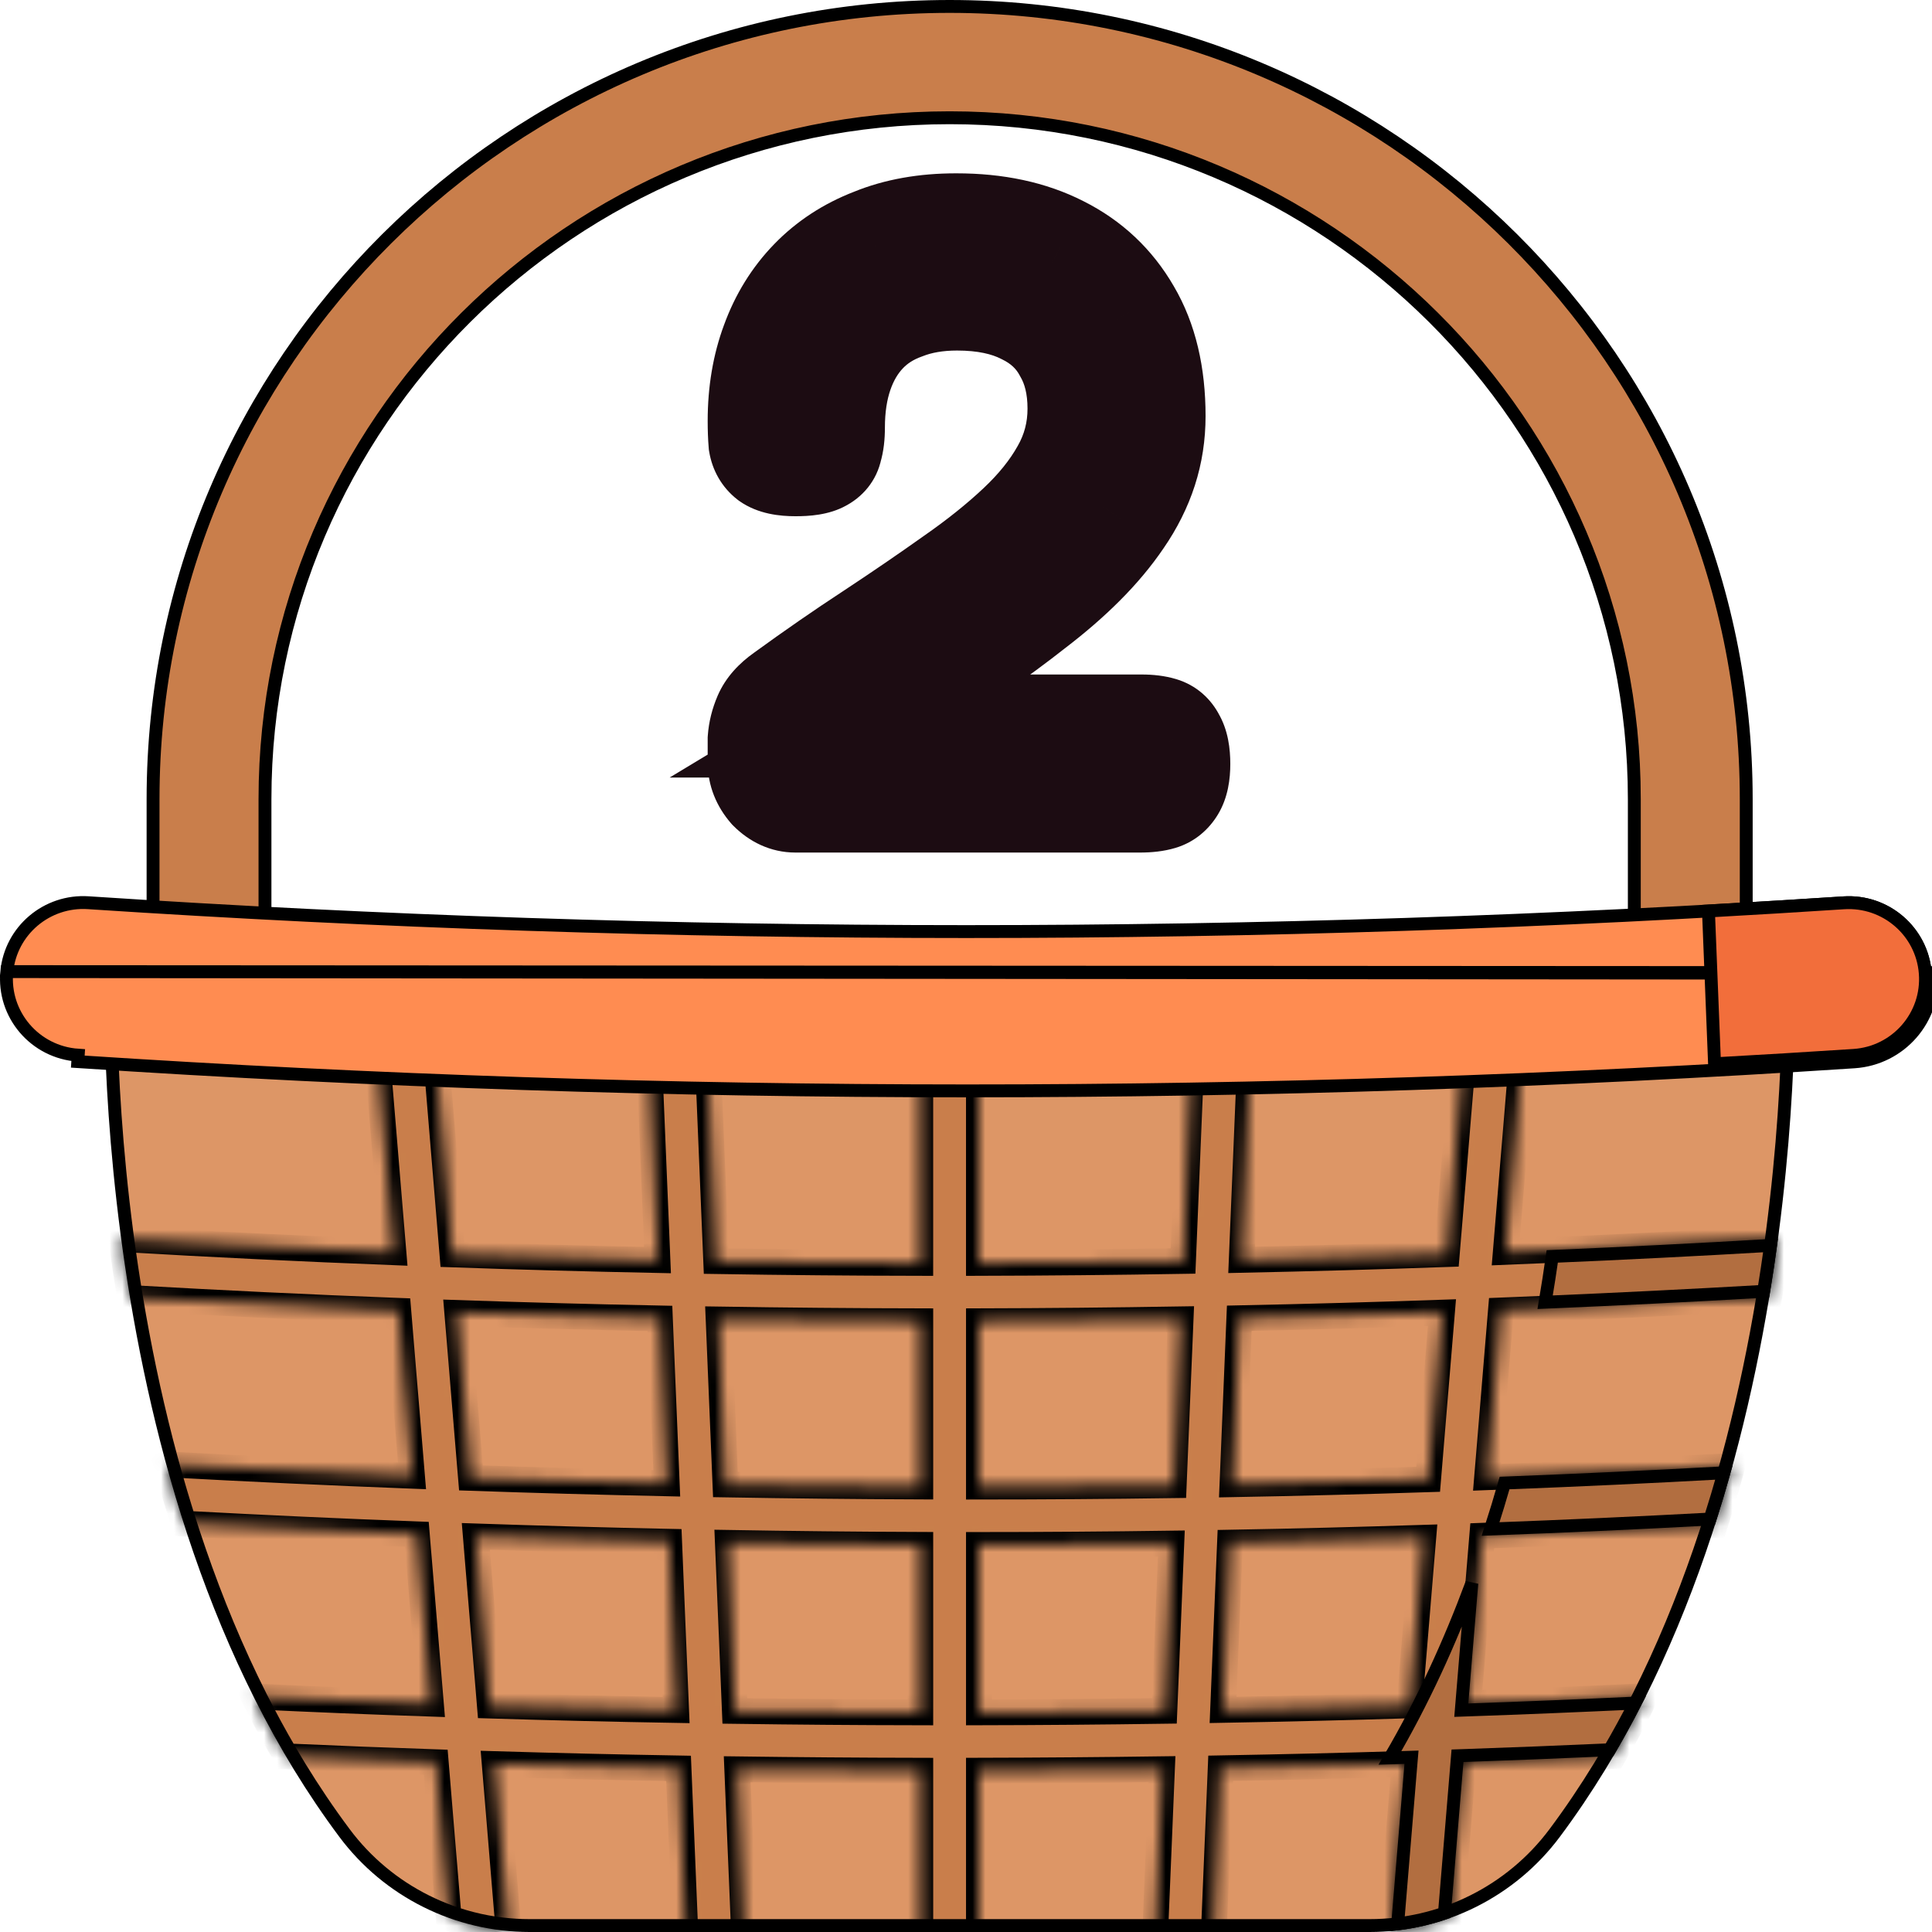
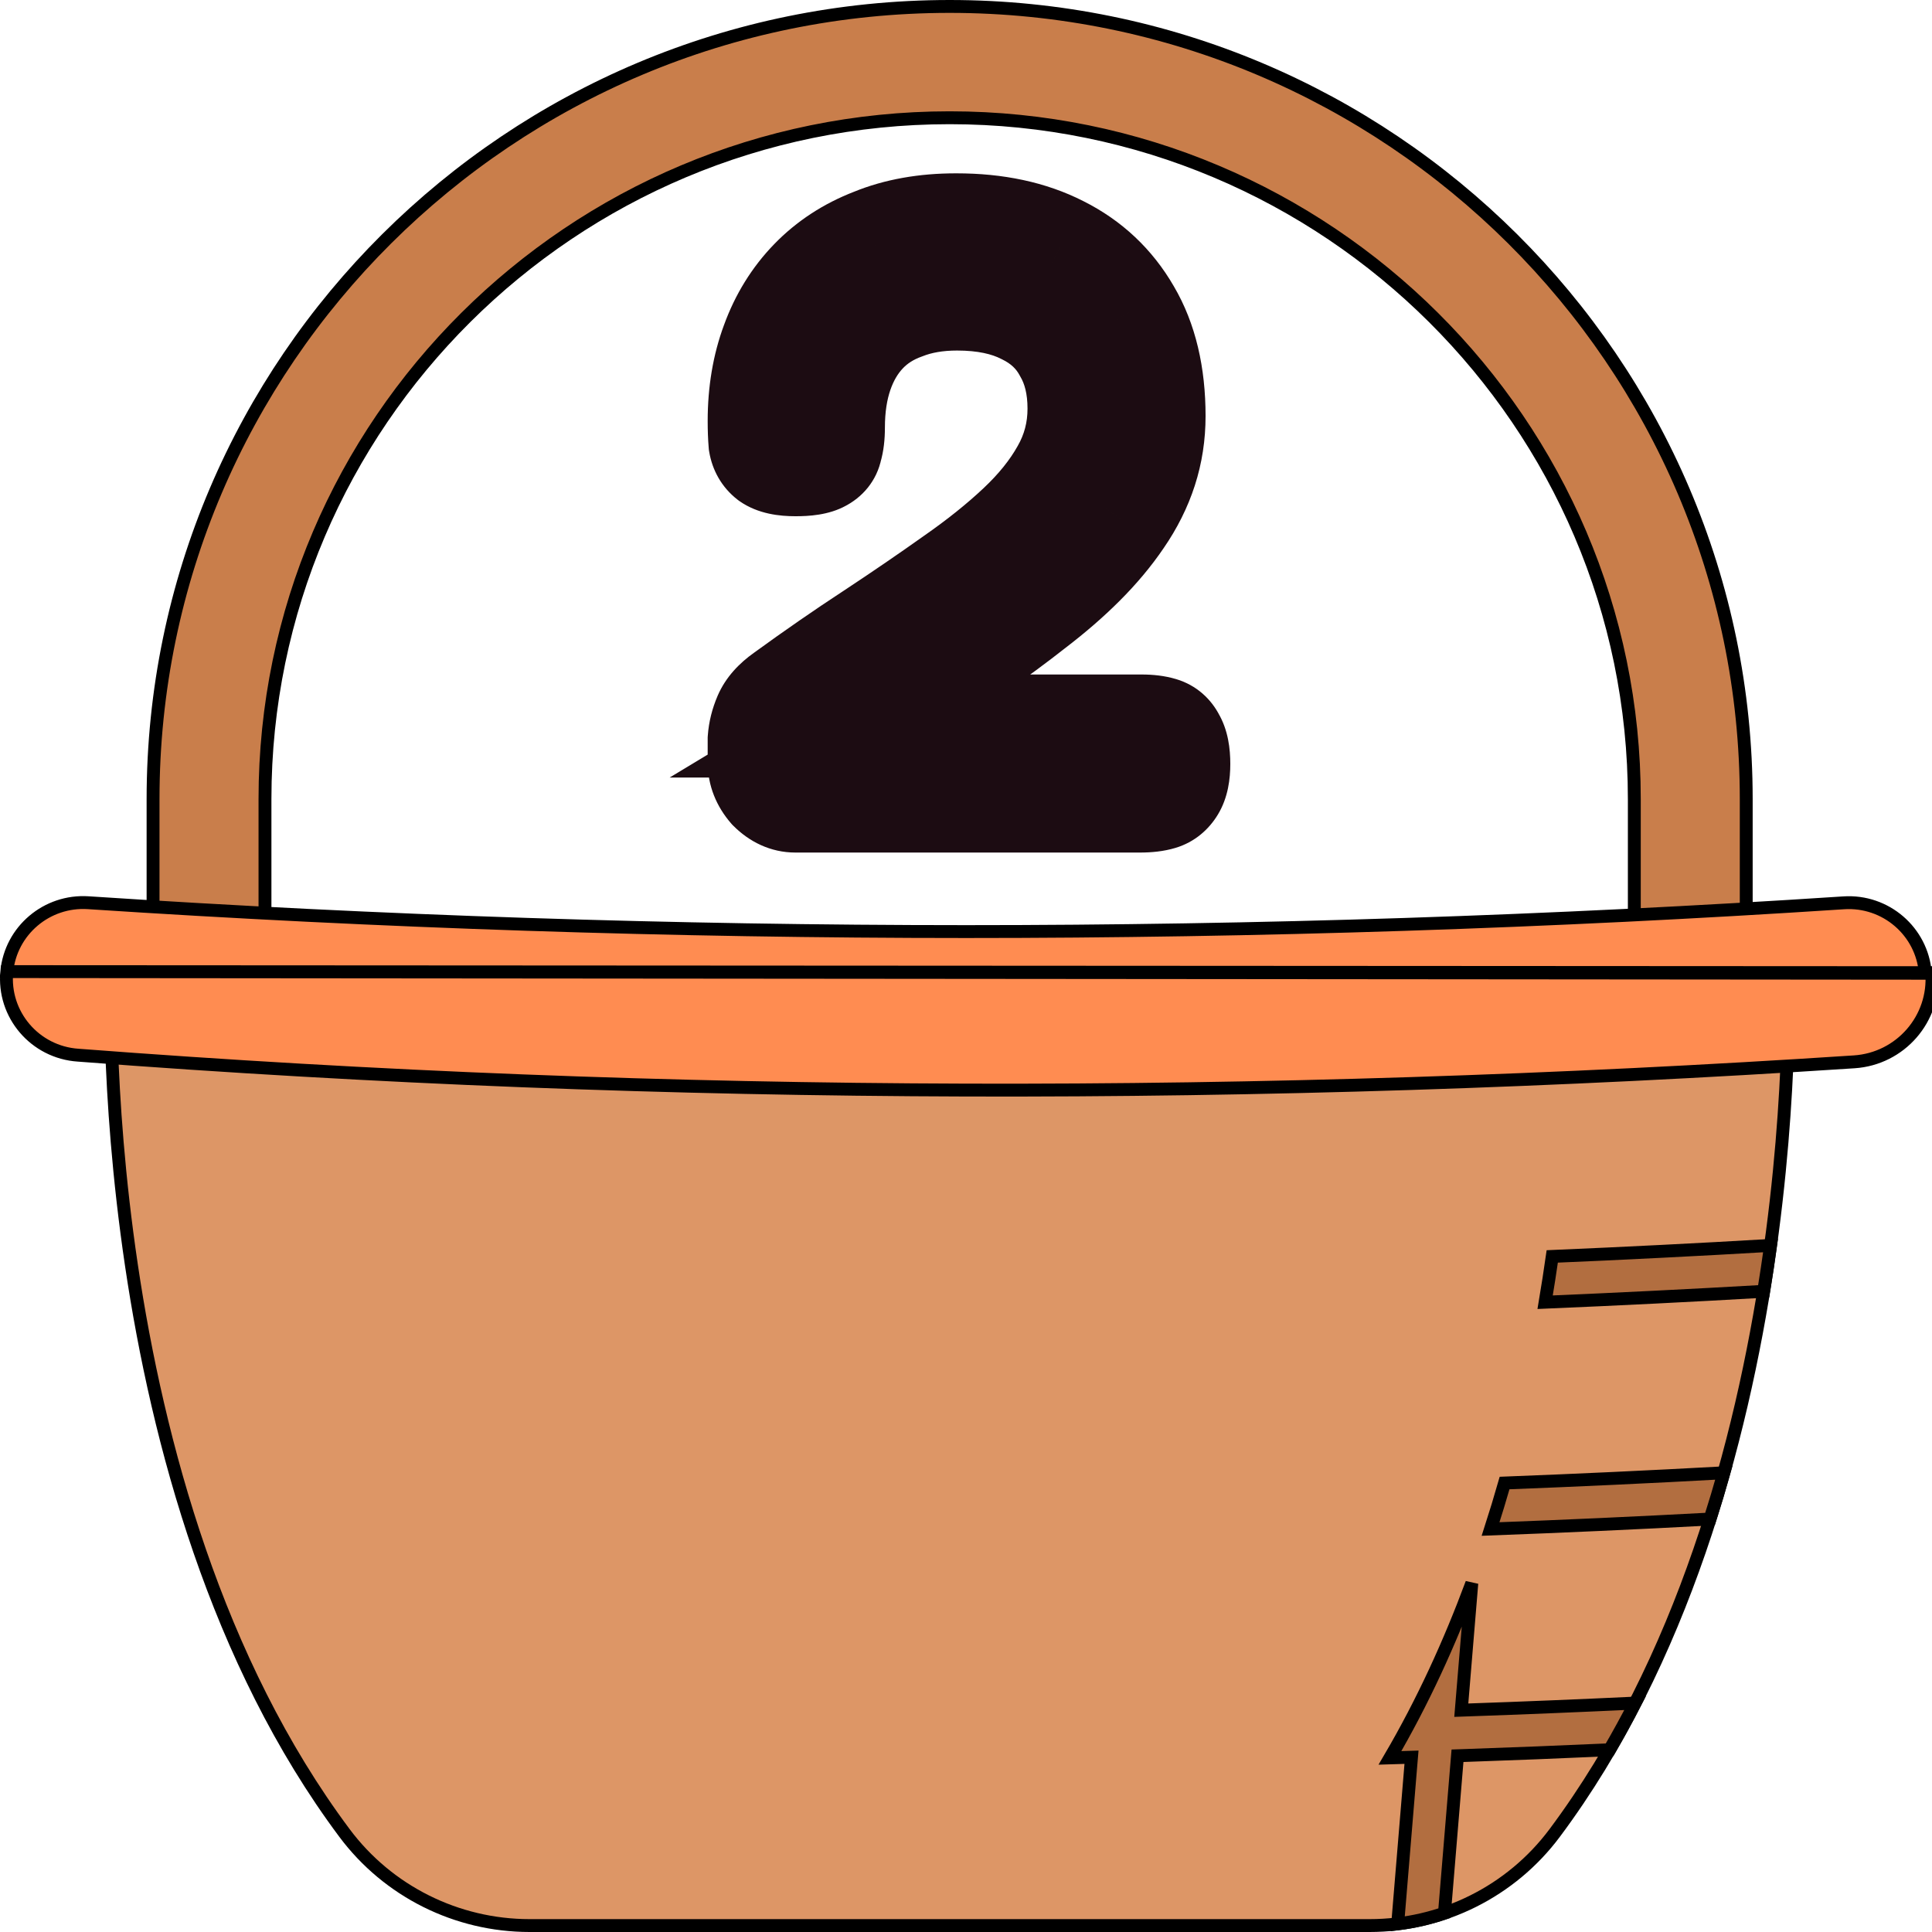
<svg xmlns="http://www.w3.org/2000/svg" width="150" height="150" viewBox="0 0 150 150" fill="none">
  <path d="M126.888 72.117V62.041C126.888 32.869 103.04 9.142 73.731 9.142C44.422 9.142 20.573 32.869 20.573 62.041V72.117H11.883V62.041C11.883 28.109 39.626 0.5 73.73 0.5C107.834 0.5 135.577 28.109 135.577 62.041V72.117H126.888Z" fill="#C97E4B" stroke="black" />
  <path d="M8.591 76.017C8.596 75.434 8.606 74.982 8.615 74.674H138.836C138.845 74.982 138.854 75.434 138.86 76.017C138.872 77.199 138.866 78.92 138.797 81.07C138.658 85.371 138.265 91.386 137.246 98.238C135.207 111.953 130.669 128.969 120.7 142.319C117.326 146.838 111.997 149.5 106.338 149.5H41.114C35.454 149.5 30.125 146.838 26.751 142.319C16.782 128.969 12.244 111.953 10.205 98.238C9.186 91.386 8.793 85.371 8.654 81.07C8.585 78.92 8.579 77.199 8.591 76.017Z" fill="#DD9666" stroke="black" />
  <mask id="path-3-inside-1_8249_435" fill="white">
-     <path d="M133.139 118.419C133.635 116.877 134.09 115.338 134.51 113.808L133.726 113.853C127.674 114.186 121.583 114.466 115.457 114.693L116.531 101.744C123.486 101.472 130.431 101.136 137.36 100.733C137.621 99.166 137.848 97.636 138.045 96.153L137.588 96.185C130.708 96.588 123.813 96.926 116.908 97.198L118.622 76.537C118.713 75.442 118.004 74.466 116.982 74.175H115.726C114.845 74.428 114.168 75.201 114.089 76.165L112.329 97.37C107.026 97.557 101.717 97.706 96.406 97.817L97.116 80.68C97.168 79.43 96.192 78.376 94.938 78.324C94.906 78.323 94.873 78.322 94.842 78.322C93.629 78.322 92.622 79.275 92.571 80.493L91.85 97.903C86.569 97.991 81.284 98.041 76.001 98.054V80.586C76.001 79.336 74.982 78.322 73.726 78.322C72.47 78.322 71.451 79.336 71.451 80.586V98.055C66.168 98.046 60.884 97.999 55.604 97.914L54.95 82.151C54.9 80.935 53.892 79.981 52.679 79.981C52.648 79.981 52.616 79.983 52.584 79.984C51.329 80.035 50.354 81.089 50.405 82.338L51.047 97.832C45.736 97.724 40.429 97.579 35.126 97.395L33.716 80.399C33.612 79.154 32.511 78.227 31.262 78.33C30.009 78.433 29.079 79.526 29.182 80.772L30.547 97.227C23.49 96.952 16.443 96.61 9.414 96.2C9.612 97.682 9.84 99.211 10.1 100.774C17.027 101.173 23.97 101.504 30.925 101.771L31.987 114.579C25.644 114.336 19.284 114.039 12.911 113.69C13.329 115.219 13.783 116.757 14.275 118.297C20.318 118.62 26.349 118.896 32.363 119.124L33.455 132.274C28.816 132.115 24.219 131.927 19.681 131.711C20.467 133.285 21.307 134.836 22.204 136.36C26.044 136.532 29.923 136.685 33.832 136.817L34.835 148.901C36.322 149.439 37.884 149.787 39.484 149.929L38.409 136.963C43.134 137.104 47.897 137.216 52.682 137.299L53.209 150H57.762L57.239 137.369C61.965 137.432 66.707 137.469 71.453 137.477V150H76.002V137.475C80.747 137.465 85.49 137.427 90.216 137.362L89.691 150H94.244L94.771 137.29C99.558 137.204 104.321 137.091 109.046 136.948L107.969 149.928C109.57 149.786 111.132 149.438 112.62 148.9L113.623 136.8C117.536 136.666 121.42 136.512 125.264 136.337C126.16 134.814 126.999 133.261 127.785 131.687C123.244 131.906 118.644 132.096 114 132.258L115.08 119.236C121.136 119.015 127.157 118.743 133.139 118.419ZM35.503 101.937C40.743 102.116 45.987 102.257 51.236 102.363L51.766 115.168C46.712 115.061 41.644 114.92 36.566 114.745L35.503 101.937ZM38.032 132.422L36.943 119.287C41.957 119.458 46.962 119.595 51.953 119.699L52.495 132.766C47.645 132.682 42.819 132.566 38.032 132.422ZM71.453 132.949C66.644 132.941 61.838 132.904 57.052 132.838L56.51 119.786C61.505 119.871 66.487 119.923 71.453 119.941V132.949ZM71.453 115.414C66.424 115.395 61.38 115.341 56.322 115.255L55.791 102.444C61.01 102.526 66.23 102.572 71.453 102.581V115.414ZM90.403 132.831C85.615 132.899 80.811 132.938 76.002 132.948V119.949C80.998 119.947 85.979 119.911 90.941 119.842L90.403 132.831ZM91.129 115.313C86.105 115.384 81.062 115.42 76.002 115.422V102.58C81.222 102.568 86.444 102.518 91.662 102.433L91.129 115.313ZM109.423 132.407C104.636 132.555 99.809 132.671 94.959 132.758L95.497 119.769C100.519 119.679 105.522 119.553 110.503 119.393L109.423 132.407ZM110.88 114.852C105.837 115.016 100.771 115.146 95.685 115.238L96.219 102.348C101.468 102.239 106.712 102.095 111.953 101.912L110.88 114.852Z" />
-   </mask>
+     </mask>
  <path d="M133.139 118.419C133.635 116.877 134.09 115.338 134.51 113.808L133.726 113.853C127.674 114.186 121.583 114.466 115.457 114.693L116.531 101.744C123.486 101.472 130.431 101.136 137.36 100.733C137.621 99.166 137.848 97.636 138.045 96.153L137.588 96.185C130.708 96.588 123.813 96.926 116.908 97.198L118.622 76.537C118.713 75.442 118.004 74.466 116.982 74.175H115.726C114.845 74.428 114.168 75.201 114.089 76.165L112.329 97.37C107.026 97.557 101.717 97.706 96.406 97.817L97.116 80.68C97.168 79.43 96.192 78.376 94.938 78.324C94.906 78.323 94.873 78.322 94.842 78.322C93.629 78.322 92.622 79.275 92.571 80.493L91.85 97.903C86.569 97.991 81.284 98.041 76.001 98.054V80.586C76.001 79.336 74.982 78.322 73.726 78.322C72.47 78.322 71.451 79.336 71.451 80.586V98.055C66.168 98.046 60.884 97.999 55.604 97.914L54.95 82.151C54.9 80.935 53.892 79.981 52.679 79.981C52.648 79.981 52.616 79.983 52.584 79.984C51.329 80.035 50.354 81.089 50.405 82.338L51.047 97.832C45.736 97.724 40.429 97.579 35.126 97.395L33.716 80.399C33.612 79.154 32.511 78.227 31.262 78.33C30.009 78.433 29.079 79.526 29.182 80.772L30.547 97.227C23.49 96.952 16.443 96.61 9.414 96.2C9.612 97.682 9.84 99.211 10.1 100.774C17.027 101.173 23.97 101.504 30.925 101.771L31.987 114.579C25.644 114.336 19.284 114.039 12.911 113.69C13.329 115.219 13.783 116.757 14.275 118.297C20.318 118.62 26.349 118.896 32.363 119.124L33.455 132.274C28.816 132.115 24.219 131.927 19.681 131.711C20.467 133.285 21.307 134.836 22.204 136.36C26.044 136.532 29.923 136.685 33.832 136.817L34.835 148.901C36.322 149.439 37.884 149.787 39.484 149.929L38.409 136.963C43.134 137.104 47.897 137.216 52.682 137.299L53.209 150H57.762L57.239 137.369C61.965 137.432 66.707 137.469 71.453 137.477V150H76.002V137.475C80.747 137.465 85.49 137.427 90.216 137.362L89.691 150H94.244L94.771 137.29C99.558 137.204 104.321 137.091 109.046 136.948L107.969 149.928C109.57 149.786 111.132 149.438 112.62 148.9L113.623 136.8C117.536 136.666 121.42 136.512 125.264 136.337C126.16 134.814 126.999 133.261 127.785 131.687C123.244 131.906 118.644 132.096 114 132.258L115.08 119.236C121.136 119.015 127.157 118.743 133.139 118.419ZM35.503 101.937C40.743 102.116 45.987 102.257 51.236 102.363L51.766 115.168C46.712 115.061 41.644 114.92 36.566 114.745L35.503 101.937ZM38.032 132.422L36.943 119.287C41.957 119.458 46.962 119.595 51.953 119.699L52.495 132.766C47.645 132.682 42.819 132.566 38.032 132.422ZM71.453 132.949C66.644 132.941 61.838 132.904 57.052 132.838L56.51 119.786C61.505 119.871 66.487 119.923 71.453 119.941V132.949ZM71.453 115.414C66.424 115.395 61.38 115.341 56.322 115.255L55.791 102.444C61.01 102.526 66.23 102.572 71.453 102.581V115.414ZM90.403 132.831C85.615 132.899 80.811 132.938 76.002 132.948V119.949C80.998 119.947 85.979 119.911 90.941 119.842L90.403 132.831ZM91.129 115.313C86.105 115.384 81.062 115.42 76.002 115.422V102.58C81.222 102.568 86.444 102.518 91.662 102.433L91.129 115.313ZM109.423 132.407C104.636 132.555 99.809 132.671 94.959 132.758L95.497 119.769C100.519 119.679 105.522 119.553 110.503 119.393L109.423 132.407ZM110.88 114.852C105.837 115.016 100.771 115.146 95.685 115.238L96.219 102.348C101.468 102.239 106.712 102.095 111.953 101.912L110.88 114.852Z" fill="#C97E4B" stroke="black" stroke-width="2" mask="url(#path-3-inside-1_8249_435)" />
  <path d="M133.752 114.352L133.763 114.351L133.774 114.35L133.842 114.344C133.506 115.539 133.148 116.738 132.766 117.938C127.12 118.242 121.441 118.5 115.729 118.712C116.114 117.52 116.475 116.328 116.815 115.142C122.492 114.924 128.139 114.66 133.752 114.352ZM114.016 132.758C118.37 132.607 122.686 132.429 126.95 132.228C126.322 133.451 125.662 134.659 124.968 135.851C121.215 136.02 117.424 136.17 113.604 136.301L113.16 136.316L113.123 136.759L112.147 148.537C110.975 148.936 109.759 149.217 108.516 149.368L109.542 136.989L109.589 136.431L109.029 136.448C108.658 136.46 108.288 136.471 107.917 136.482C110.466 132.131 112.556 127.547 114.271 122.923L113.5 132.217L113.454 132.778L114.016 132.758Z" fill="#B26E40" stroke="black" />
  <path d="M119.964 101.104C120.167 99.896 120.351 98.71 120.517 97.549C126.175 97.308 131.826 97.023 137.467 96.693C137.307 97.856 137.129 99.045 136.931 100.257C131.285 100.582 125.628 100.864 119.964 101.104Z" fill="#B26E40" stroke="black" />
-   <path d="M0.528 75.436L0.528 75.436C0.207 78.764 2.714 81.703 6.073 81.924C6.073 81.924 6.073 81.924 6.073 81.924L6.04 82.423C52.105 85.451 98.08 85.45 143.958 82.441C147.553 82.205 150.262 79.091 149.98 75.518L0.528 75.436ZM0.528 75.436C0.835 72.249 3.635 69.876 6.852 70.087C52.253 73.072 97.745 73.074 143.147 70.095C146.405 69.882 149.225 72.314 149.48 75.546L149.48 75.546L149.481 75.557L149.481 75.558C149.482 75.559 149.482 75.561 149.482 75.563L0.528 75.436ZM0.03 75.388L0.03 75.388L0.03 75.388Z" fill="#FF8C51" stroke="black" />
-   <path d="M149.477 75.546L149.477 75.555L149.478 75.562L149.478 75.565C149.733 78.855 147.238 81.725 143.922 81.941L143.922 81.941C140.32 82.177 136.719 82.393 133.116 82.593L132.644 70.729C136.144 70.534 139.644 70.324 143.143 70.095L143.143 70.095C146.402 69.881 149.221 72.314 149.477 75.546Z" fill="#F26E3B" stroke="black" />
+   <path d="M0.528 75.436L0.528 75.436C0.207 78.764 2.714 81.703 6.073 81.924C6.073 81.924 6.073 81.924 6.073 81.924C52.105 85.451 98.08 85.45 143.958 82.441C147.553 82.205 150.262 79.091 149.98 75.518L0.528 75.436ZM0.528 75.436C0.835 72.249 3.635 69.876 6.852 70.087C52.253 73.072 97.745 73.074 143.147 70.095C146.405 69.882 149.225 72.314 149.48 75.546L149.48 75.546L149.481 75.557L149.481 75.558C149.482 75.559 149.482 75.561 149.482 75.563L0.528 75.436ZM0.03 75.388L0.03 75.388L0.03 75.388Z" fill="#FF8C51" stroke="black" />
  <mask id="path-8-outside-2_8249_435" maskUnits="userSpaceOnUse" x="51" y="13" width="45" height="54" fill="black">
    <rect fill="white" x="51" y="13" width="45" height="54" />
    <path d="M61.76 62.192C61.035 62.192 60.373 61.893 59.776 61.296C59.221 60.656 58.944 59.952 58.944 59.184C58.944 58.587 58.944 57.989 58.944 57.392C58.987 56.795 59.136 56.197 59.392 55.6C59.648 55.003 60.139 54.448 60.864 53.936C63.211 52.229 65.493 50.651 67.712 49.2C69.973 47.707 72.064 46.277 73.984 44.912C75.947 43.547 77.653 42.181 79.104 40.816C80.555 39.451 81.685 38.043 82.496 36.592C83.349 35.099 83.776 33.477 83.776 31.728C83.776 29.979 83.413 28.485 82.688 27.248C82.005 25.968 80.96 24.987 79.552 24.304C78.144 23.579 76.395 23.216 74.304 23.216C72.768 23.216 71.403 23.451 70.208 23.92C69.013 24.347 68.011 24.987 67.2 25.84C66.389 26.693 65.771 27.739 65.344 28.976C64.917 30.213 64.704 31.621 64.704 33.2C64.704 33.84 64.64 34.373 64.512 34.8C64.427 35.227 64.171 35.547 63.744 35.76C63.36 35.973 62.699 36.08 61.76 36.08C60.821 36.08 60.139 35.931 59.712 35.632C59.328 35.333 59.093 34.928 59.008 34.416C58.965 33.904 58.944 33.328 58.944 32.688C58.944 30.469 59.285 28.443 59.968 26.608C60.651 24.731 61.653 23.109 62.976 21.744C64.299 20.379 65.899 19.333 67.776 18.608C69.653 17.84 71.808 17.456 74.24 17.456C77.355 17.456 80.043 18.032 82.304 19.184C84.608 20.336 86.4 22.021 87.68 24.24C88.96 26.416 89.6 29.104 89.6 32.304C89.6 33.755 89.387 35.141 88.96 36.464C88.533 37.787 87.893 39.067 87.04 40.304C86.229 41.499 85.248 42.672 84.096 43.824C82.987 44.933 81.707 46.043 80.256 47.152C78.848 48.261 77.312 49.392 75.648 50.544C73.984 51.653 72.235 52.784 70.4 53.936L66.368 56.368H88.64C89.237 56.368 89.749 56.432 90.176 56.56C90.603 56.688 90.923 56.965 91.136 57.392C91.392 57.819 91.52 58.459 91.52 59.312C91.52 60.123 91.392 60.741 91.136 61.168C90.88 61.595 90.539 61.872 90.112 62C89.685 62.128 89.152 62.192 88.512 62.192H61.76Z" />
  </mask>
  <path d="M61.76 62.192C61.035 62.192 60.373 61.893 59.776 61.296C59.221 60.656 58.944 59.952 58.944 59.184C58.944 58.587 58.944 57.989 58.944 57.392C58.987 56.795 59.136 56.197 59.392 55.6C59.648 55.003 60.139 54.448 60.864 53.936C63.211 52.229 65.493 50.651 67.712 49.2C69.973 47.707 72.064 46.277 73.984 44.912C75.947 43.547 77.653 42.181 79.104 40.816C80.555 39.451 81.685 38.043 82.496 36.592C83.349 35.099 83.776 33.477 83.776 31.728C83.776 29.979 83.413 28.485 82.688 27.248C82.005 25.968 80.96 24.987 79.552 24.304C78.144 23.579 76.395 23.216 74.304 23.216C72.768 23.216 71.403 23.451 70.208 23.92C69.013 24.347 68.011 24.987 67.2 25.84C66.389 26.693 65.771 27.739 65.344 28.976C64.917 30.213 64.704 31.621 64.704 33.2C64.704 33.84 64.64 34.373 64.512 34.8C64.427 35.227 64.171 35.547 63.744 35.76C63.36 35.973 62.699 36.08 61.76 36.08C60.821 36.08 60.139 35.931 59.712 35.632C59.328 35.333 59.093 34.928 59.008 34.416C58.965 33.904 58.944 33.328 58.944 32.688C58.944 30.469 59.285 28.443 59.968 26.608C60.651 24.731 61.653 23.109 62.976 21.744C64.299 20.379 65.899 19.333 67.776 18.608C69.653 17.84 71.808 17.456 74.24 17.456C77.355 17.456 80.043 18.032 82.304 19.184C84.608 20.336 86.4 22.021 87.68 24.24C88.96 26.416 89.6 29.104 89.6 32.304C89.6 33.755 89.387 35.141 88.96 36.464C88.533 37.787 87.893 39.067 87.04 40.304C86.229 41.499 85.248 42.672 84.096 43.824C82.987 44.933 81.707 46.043 80.256 47.152C78.848 48.261 77.312 49.392 75.648 50.544C73.984 51.653 72.235 52.784 70.4 53.936L66.368 56.368H88.64C89.237 56.368 89.749 56.432 90.176 56.56C90.603 56.688 90.923 56.965 91.136 57.392C91.392 57.819 91.52 58.459 91.52 59.312C91.52 60.123 91.392 60.741 91.136 61.168C90.88 61.595 90.539 61.872 90.112 62C89.685 62.128 89.152 62.192 88.512 62.192H61.76Z" fill="#FFD400" />
  <path d="M59.776 61.296L56.753 63.916L56.847 64.023L56.948 64.124L59.776 61.296ZM58.944 57.392L54.954 57.107L54.944 57.249V57.392H58.944ZM59.392 55.6L63.069 57.176H63.069L59.392 55.6ZM60.864 53.936L63.171 57.204L63.194 57.188L63.217 57.171L60.864 53.936ZM67.712 49.2L69.901 52.548L69.909 52.543L69.916 52.538L67.712 49.2ZM73.984 44.912L71.7 41.628L71.683 41.64L71.666 41.652L73.984 44.912ZM79.104 40.816L76.362 37.903L79.104 40.816ZM82.496 36.592L79.023 34.607L79.013 34.624L79.004 34.641L82.496 36.592ZM82.688 27.248L79.159 29.13L79.197 29.201L79.237 29.271L82.688 27.248ZM79.552 24.304L77.72 27.86L77.763 27.882L77.807 27.903L79.552 24.304ZM70.208 23.92L71.553 27.687L71.612 27.666L71.671 27.643L70.208 23.92ZM67.2 25.84L70.1 28.595L70.1 28.595L67.2 25.84ZM65.344 28.976L69.126 30.28L65.344 28.976ZM64.512 34.8L60.681 33.651L60.627 33.831L60.59 34.016L64.512 34.8ZM63.744 35.76L61.955 32.182L61.877 32.221L61.801 32.263L63.744 35.76ZM59.712 35.632L57.256 38.789L57.336 38.851L57.418 38.909L59.712 35.632ZM59.008 34.416L55.022 34.748L55.035 34.912L55.062 35.074L59.008 34.416ZM59.968 26.608L63.717 28.003L63.722 27.989L63.727 27.975L59.968 26.608ZM62.976 21.744L65.849 24.527H65.849L62.976 21.744ZM67.776 18.608L69.218 22.339L69.254 22.325L69.29 22.31L67.776 18.608ZM82.304 19.184L80.488 22.748L80.502 22.755L80.515 22.762L82.304 19.184ZM87.68 24.24L84.215 26.239L84.224 26.253L84.232 26.268L87.68 24.24ZM88.96 36.464L92.767 37.692L92.767 37.692L88.96 36.464ZM87.04 40.304L83.747 38.033L83.739 38.045L83.73 38.058L87.04 40.304ZM80.256 47.152L77.826 43.975L77.803 43.992L77.781 44.01L80.256 47.152ZM75.648 50.544L77.867 53.872L77.896 53.853L77.925 53.833L75.648 50.544ZM70.4 53.936L72.466 57.361L72.497 57.343L72.527 57.324L70.4 53.936ZM66.368 56.368L64.302 52.943L51.992 60.368H66.368V56.368ZM90.176 56.56L89.027 60.391H89.027L90.176 56.56ZM91.136 57.392L87.558 59.181L87.627 59.318L87.706 59.45L91.136 57.392ZM91.136 61.168L94.566 63.226L91.136 61.168ZM90.112 62L91.261 65.831H91.261L90.112 62ZM61.76 58.192C61.965 58.192 62.18 58.238 62.366 58.322C62.542 58.402 62.617 58.48 62.604 58.468L56.948 64.124C58.162 65.338 59.799 66.192 61.76 66.192V58.192ZM62.799 58.676C62.783 58.658 62.828 58.706 62.874 58.822C62.922 58.944 62.944 59.074 62.944 59.184H54.944C54.944 61.016 55.638 62.629 56.753 63.916L62.799 58.676ZM62.944 59.184C62.944 59.183 62.944 59.182 62.944 59.181C62.944 59.179 62.944 59.178 62.944 59.177C62.944 59.176 62.944 59.175 62.944 59.173C62.944 59.172 62.944 59.171 62.944 59.17C62.944 59.169 62.944 59.168 62.944 59.166C62.944 59.165 62.944 59.164 62.944 59.163C62.944 59.162 62.944 59.161 62.944 59.16C62.944 59.158 62.944 59.157 62.944 59.156C62.944 59.155 62.944 59.154 62.944 59.153C62.944 59.151 62.944 59.15 62.944 59.149C62.944 59.148 62.944 59.147 62.944 59.145C62.944 59.144 62.944 59.143 62.944 59.142C62.944 59.141 62.944 59.14 62.944 59.139C62.944 59.137 62.944 59.136 62.944 59.135C62.944 59.134 62.944 59.133 62.944 59.132C62.944 59.13 62.944 59.129 62.944 59.128C62.944 59.127 62.944 59.126 62.944 59.124C62.944 59.123 62.944 59.122 62.944 59.121C62.944 59.12 62.944 59.119 62.944 59.117C62.944 59.116 62.944 59.115 62.944 59.114C62.944 59.113 62.944 59.112 62.944 59.111C62.944 59.109 62.944 59.108 62.944 59.107C62.944 59.106 62.944 59.105 62.944 59.103C62.944 59.102 62.944 59.101 62.944 59.1C62.944 59.099 62.944 59.098 62.944 59.096C62.944 59.095 62.944 59.094 62.944 59.093C62.944 59.092 62.944 59.091 62.944 59.09C62.944 59.088 62.944 59.087 62.944 59.086C62.944 59.085 62.944 59.084 62.944 59.083C62.944 59.081 62.944 59.08 62.944 59.079C62.944 59.078 62.944 59.077 62.944 59.075C62.944 59.074 62.944 59.073 62.944 59.072C62.944 59.071 62.944 59.07 62.944 59.069C62.944 59.067 62.944 59.066 62.944 59.065C62.944 59.064 62.944 59.063 62.944 59.062C62.944 59.06 62.944 59.059 62.944 59.058C62.944 59.057 62.944 59.056 62.944 59.054C62.944 59.053 62.944 59.052 62.944 59.051C62.944 59.05 62.944 59.049 62.944 59.047C62.944 59.046 62.944 59.045 62.944 59.044C62.944 59.043 62.944 59.042 62.944 59.041C62.944 59.039 62.944 59.038 62.944 59.037C62.944 59.036 62.944 59.035 62.944 59.033C62.944 59.032 62.944 59.031 62.944 59.03C62.944 59.029 62.944 59.028 62.944 59.026C62.944 59.025 62.944 59.024 62.944 59.023C62.944 59.022 62.944 59.021 62.944 59.02C62.944 59.018 62.944 59.017 62.944 59.016C62.944 59.015 62.944 59.014 62.944 59.013C62.944 59.011 62.944 59.01 62.944 59.009C62.944 59.008 62.944 59.007 62.944 59.005C62.944 59.004 62.944 59.003 62.944 59.002C62.944 59.001 62.944 59 62.944 58.998C62.944 58.997 62.944 58.996 62.944 58.995C62.944 58.994 62.944 58.993 62.944 58.992C62.944 58.99 62.944 58.989 62.944 58.988C62.944 58.987 62.944 58.986 62.944 58.984C62.944 58.983 62.944 58.982 62.944 58.981C62.944 58.98 62.944 58.979 62.944 58.977C62.944 58.976 62.944 58.975 62.944 58.974C62.944 58.973 62.944 58.972 62.944 58.971C62.944 58.969 62.944 58.968 62.944 58.967C62.944 58.966 62.944 58.965 62.944 58.964C62.944 58.962 62.944 58.961 62.944 58.96C62.944 58.959 62.944 58.958 62.944 58.956C62.944 58.955 62.944 58.954 62.944 58.953C62.944 58.952 62.944 58.951 62.944 58.95C62.944 58.948 62.944 58.947 62.944 58.946C62.944 58.945 62.944 58.944 62.944 58.943C62.944 58.941 62.944 58.94 62.944 58.939C62.944 58.938 62.944 58.937 62.944 58.935C62.944 58.934 62.944 58.933 62.944 58.932C62.944 58.931 62.944 58.93 62.944 58.928C62.944 58.927 62.944 58.926 62.944 58.925C62.944 58.924 62.944 58.923 62.944 58.922C62.944 58.92 62.944 58.919 62.944 58.918C62.944 58.917 62.944 58.916 62.944 58.914C62.944 58.913 62.944 58.912 62.944 58.911C62.944 58.91 62.944 58.909 62.944 58.907C62.944 58.906 62.944 58.905 62.944 58.904C62.944 58.903 62.944 58.902 62.944 58.901C62.944 58.899 62.944 58.898 62.944 58.897C62.944 58.896 62.944 58.895 62.944 58.894C62.944 58.892 62.944 58.891 62.944 58.89C62.944 58.889 62.944 58.888 62.944 58.886C62.944 58.885 62.944 58.884 62.944 58.883C62.944 58.882 62.944 58.881 62.944 58.88C62.944 58.878 62.944 58.877 62.944 58.876C62.944 58.875 62.944 58.874 62.944 58.873C62.944 58.871 62.944 58.87 62.944 58.869C62.944 58.868 62.944 58.867 62.944 58.865C62.944 58.864 62.944 58.863 62.944 58.862C62.944 58.861 62.944 58.86 62.944 58.858C62.944 58.857 62.944 58.856 62.944 58.855C62.944 58.854 62.944 58.853 62.944 58.852C62.944 58.85 62.944 58.849 62.944 58.848C62.944 58.847 62.944 58.846 62.944 58.844C62.944 58.843 62.944 58.842 62.944 58.841C62.944 58.84 62.944 58.839 62.944 58.837C62.944 58.836 62.944 58.835 62.944 58.834C62.944 58.833 62.944 58.832 62.944 58.831C62.944 58.829 62.944 58.828 62.944 58.827C62.944 58.826 62.944 58.825 62.944 58.824C62.944 58.822 62.944 58.821 62.944 58.82C62.944 58.819 62.944 58.818 62.944 58.816C62.944 58.815 62.944 58.814 62.944 58.813C62.944 58.812 62.944 58.811 62.944 58.809C62.944 58.808 62.944 58.807 62.944 58.806C62.944 58.805 62.944 58.804 62.944 58.803C62.944 58.801 62.944 58.8 62.944 58.799C62.944 58.798 62.944 58.797 62.944 58.795C62.944 58.794 62.944 58.793 62.944 58.792C62.944 58.791 62.944 58.79 62.944 58.788C62.944 58.787 62.944 58.786 62.944 58.785C62.944 58.784 62.944 58.783 62.944 58.782C62.944 58.78 62.944 58.779 62.944 58.778C62.944 58.777 62.944 58.776 62.944 58.775C62.944 58.773 62.944 58.772 62.944 58.771C62.944 58.77 62.944 58.769 62.944 58.767C62.944 58.766 62.944 58.765 62.944 58.764C62.944 58.763 62.944 58.762 62.944 58.761C62.944 58.759 62.944 58.758 62.944 58.757C62.944 58.756 62.944 58.755 62.944 58.754C62.944 58.752 62.944 58.751 62.944 58.75C62.944 58.749 62.944 58.748 62.944 58.746C62.944 58.745 62.944 58.744 62.944 58.743C62.944 58.742 62.944 58.741 62.944 58.739C62.944 58.738 62.944 58.737 62.944 58.736C62.944 58.735 62.944 58.734 62.944 58.733C62.944 58.731 62.944 58.73 62.944 58.729C62.944 58.728 62.944 58.727 62.944 58.725C62.944 58.724 62.944 58.723 62.944 58.722C62.944 58.721 62.944 58.72 62.944 58.718C62.944 58.717 62.944 58.716 62.944 58.715C62.944 58.714 62.944 58.713 62.944 58.712C62.944 58.71 62.944 58.709 62.944 58.708C62.944 58.707 62.944 58.706 62.944 58.705C62.944 58.703 62.944 58.702 62.944 58.701C62.944 58.7 62.944 58.699 62.944 58.697C62.944 58.696 62.944 58.695 62.944 58.694C62.944 58.693 62.944 58.692 62.944 58.691C62.944 58.689 62.944 58.688 62.944 58.687C62.944 58.686 62.944 58.685 62.944 58.684C62.944 58.682 62.944 58.681 62.944 58.68C62.944 58.679 62.944 58.678 62.944 58.676C62.944 58.675 62.944 58.674 62.944 58.673C62.944 58.672 62.944 58.671 62.944 58.669C62.944 58.668 62.944 58.667 62.944 58.666C62.944 58.665 62.944 58.664 62.944 58.663C62.944 58.661 62.944 58.66 62.944 58.659C62.944 58.658 62.944 58.657 62.944 58.656C62.944 58.654 62.944 58.653 62.944 58.652C62.944 58.651 62.944 58.65 62.944 58.648C62.944 58.647 62.944 58.646 62.944 58.645C62.944 58.644 62.944 58.643 62.944 58.642C62.944 58.64 62.944 58.639 62.944 58.638C62.944 58.637 62.944 58.636 62.944 58.635C62.944 58.633 62.944 58.632 62.944 58.631C62.944 58.63 62.944 58.629 62.944 58.627C62.944 58.626 62.944 58.625 62.944 58.624C62.944 58.623 62.944 58.622 62.944 58.62C62.944 58.619 62.944 58.618 62.944 58.617C62.944 58.616 62.944 58.615 62.944 58.614C62.944 58.612 62.944 58.611 62.944 58.61C62.944 58.609 62.944 58.608 62.944 58.606C62.944 58.605 62.944 58.604 62.944 58.603C62.944 58.602 62.944 58.601 62.944 58.599C62.944 58.598 62.944 58.597 62.944 58.596C62.944 58.595 62.944 58.594 62.944 58.593C62.944 58.591 62.944 58.59 62.944 58.589C62.944 58.588 62.944 58.587 62.944 58.586C62.944 58.584 62.944 58.583 62.944 58.582C62.944 58.581 62.944 58.58 62.944 58.578C62.944 58.577 62.944 58.576 62.944 58.575C62.944 58.574 62.944 58.573 62.944 58.572C62.944 58.57 62.944 58.569 62.944 58.568C62.944 58.567 62.944 58.566 62.944 58.565C62.944 58.563 62.944 58.562 62.944 58.561C62.944 58.56 62.944 58.559 62.944 58.557C62.944 58.556 62.944 58.555 62.944 58.554C62.944 58.553 62.944 58.552 62.944 58.55C62.944 58.549 62.944 58.548 62.944 58.547C62.944 58.546 62.944 58.545 62.944 58.544C62.944 58.542 62.944 58.541 62.944 58.54C62.944 58.539 62.944 58.538 62.944 58.536C62.944 58.535 62.944 58.534 62.944 58.533C62.944 58.532 62.944 58.531 62.944 58.529C62.944 58.528 62.944 58.527 62.944 58.526C62.944 58.525 62.944 58.524 62.944 58.523C62.944 58.521 62.944 58.52 62.944 58.519C62.944 58.518 62.944 58.517 62.944 58.516C62.944 58.514 62.944 58.513 62.944 58.512C62.944 58.511 62.944 58.51 62.944 58.508C62.944 58.507 62.944 58.506 62.944 58.505C62.944 58.504 62.944 58.503 62.944 58.502C62.944 58.5 62.944 58.499 62.944 58.498C62.944 58.497 62.944 58.496 62.944 58.495C62.944 58.493 62.944 58.492 62.944 58.491C62.944 58.49 62.944 58.489 62.944 58.487C62.944 58.486 62.944 58.485 62.944 58.484C62.944 58.483 62.944 58.482 62.944 58.48C62.944 58.479 62.944 58.478 62.944 58.477C62.944 58.476 62.944 58.475 62.944 58.474C62.944 58.472 62.944 58.471 62.944 58.47C62.944 58.469 62.944 58.468 62.944 58.467C62.944 58.465 62.944 58.464 62.944 58.463C62.944 58.462 62.944 58.461 62.944 58.459C62.944 58.458 62.944 58.457 62.944 58.456C62.944 58.455 62.944 58.454 62.944 58.453C62.944 58.451 62.944 58.45 62.944 58.449C62.944 58.448 62.944 58.447 62.944 58.446C62.944 58.444 62.944 58.443 62.944 58.442C62.944 58.441 62.944 58.44 62.944 58.438C62.944 58.437 62.944 58.436 62.944 58.435C62.944 58.434 62.944 58.433 62.944 58.431C62.944 58.43 62.944 58.429 62.944 58.428C62.944 58.427 62.944 58.426 62.944 58.425C62.944 58.423 62.944 58.422 62.944 58.421C62.944 58.42 62.944 58.419 62.944 58.417C62.944 58.416 62.944 58.415 62.944 58.414C62.944 58.413 62.944 58.412 62.944 58.41C62.944 58.409 62.944 58.408 62.944 58.407C62.944 58.406 62.944 58.405 62.944 58.404C62.944 58.402 62.944 58.401 62.944 58.4C62.944 58.399 62.944 58.398 62.944 58.397C62.944 58.395 62.944 58.394 62.944 58.393C62.944 58.392 62.944 58.391 62.944 58.389C62.944 58.388 62.944 58.387 62.944 58.386C62.944 58.385 62.944 58.384 62.944 58.383C62.944 58.381 62.944 58.38 62.944 58.379C62.944 58.378 62.944 58.377 62.944 58.376C62.944 58.374 62.944 58.373 62.944 58.372C62.944 58.371 62.944 58.37 62.944 58.368C62.944 58.367 62.944 58.366 62.944 58.365C62.944 58.364 62.944 58.363 62.944 58.361C62.944 58.36 62.944 58.359 62.944 58.358C62.944 58.357 62.944 58.356 62.944 58.355C62.944 58.353 62.944 58.352 62.944 58.351C62.944 58.35 62.944 58.349 62.944 58.347C62.944 58.346 62.944 58.345 62.944 58.344C62.944 58.343 62.944 58.342 62.944 58.34C62.944 58.339 62.944 58.338 62.944 58.337C62.944 58.336 62.944 58.335 62.944 58.334C62.944 58.332 62.944 58.331 62.944 58.33C62.944 58.329 62.944 58.328 62.944 58.327C62.944 58.325 62.944 58.324 62.944 58.323C62.944 58.322 62.944 58.321 62.944 58.319C62.944 58.318 62.944 58.317 62.944 58.316C62.944 58.315 62.944 58.314 62.944 58.312C62.944 58.311 62.944 58.31 62.944 58.309C62.944 58.308 62.944 58.307 62.944 58.306C62.944 58.304 62.944 58.303 62.944 58.302C62.944 58.301 62.944 58.3 62.944 58.298C62.944 58.297 62.944 58.296 62.944 58.295C62.944 58.294 62.944 58.293 62.944 58.291C62.944 58.29 62.944 58.289 62.944 58.288C62.944 58.287 62.944 58.286 62.944 58.285C62.944 58.283 62.944 58.282 62.944 58.281C62.944 58.28 62.944 58.279 62.944 58.278C62.944 58.276 62.944 58.275 62.944 58.274C62.944 58.273 62.944 58.272 62.944 58.27C62.944 58.269 62.944 58.268 62.944 58.267C62.944 58.266 62.944 58.265 62.944 58.264C62.944 58.262 62.944 58.261 62.944 58.26C62.944 58.259 62.944 58.258 62.944 58.257C62.944 58.255 62.944 58.254 62.944 58.253C62.944 58.252 62.944 58.251 62.944 58.249C62.944 58.248 62.944 58.247 62.944 58.246C62.944 58.245 62.944 58.244 62.944 58.242C62.944 58.241 62.944 58.24 62.944 58.239C62.944 58.238 62.944 58.237 62.944 58.236C62.944 58.234 62.944 58.233 62.944 58.232C62.944 58.231 62.944 58.23 62.944 58.228C62.944 58.227 62.944 58.226 62.944 58.225C62.944 58.224 62.944 58.223 62.944 58.221C62.944 58.22 62.944 58.219 62.944 58.218C62.944 58.217 62.944 58.216 62.944 58.215C62.944 58.213 62.944 58.212 62.944 58.211C62.944 58.21 62.944 58.209 62.944 58.208C62.944 58.206 62.944 58.205 62.944 58.204C62.944 58.203 62.944 58.202 62.944 58.2C62.944 58.199 62.944 58.198 62.944 58.197C62.944 58.196 62.944 58.195 62.944 58.194C62.944 58.192 62.944 58.191 62.944 58.19C62.944 58.189 62.944 58.188 62.944 58.187C62.944 58.185 62.944 58.184 62.944 58.183C62.944 58.182 62.944 58.181 62.944 58.179C62.944 58.178 62.944 58.177 62.944 58.176C62.944 58.175 62.944 58.174 62.944 58.172C62.944 58.171 62.944 58.17 62.944 58.169C62.944 58.168 62.944 58.167 62.944 58.166C62.944 58.164 62.944 58.163 62.944 58.162C62.944 58.161 62.944 58.16 62.944 58.158C62.944 58.157 62.944 58.156 62.944 58.155C62.944 58.154 62.944 58.153 62.944 58.151C62.944 58.15 62.944 58.149 62.944 58.148C62.944 58.147 62.944 58.146 62.944 58.145C62.944 58.143 62.944 58.142 62.944 58.141C62.944 58.14 62.944 58.139 62.944 58.138C62.944 58.136 62.944 58.135 62.944 58.134C62.944 58.133 62.944 58.132 62.944 58.13C62.944 58.129 62.944 58.128 62.944 58.127C62.944 58.126 62.944 58.125 62.944 58.123C62.944 58.122 62.944 58.121 62.944 58.12C62.944 58.119 62.944 58.118 62.944 58.117C62.944 58.115 62.944 58.114 62.944 58.113C62.944 58.112 62.944 58.111 62.944 58.109C62.944 58.108 62.944 58.107 62.944 58.106C62.944 58.105 62.944 58.104 62.944 58.102C62.944 58.101 62.944 58.1 62.944 58.099C62.944 58.098 62.944 58.097 62.944 58.096C62.944 58.094 62.944 58.093 62.944 58.092C62.944 58.091 62.944 58.09 62.944 58.089C62.944 58.087 62.944 58.086 62.944 58.085C62.944 58.084 62.944 58.083 62.944 58.081C62.944 58.08 62.944 58.079 62.944 58.078C62.944 58.077 62.944 58.076 62.944 58.075C62.944 58.073 62.944 58.072 62.944 58.071C62.944 58.07 62.944 58.069 62.944 58.068C62.944 58.066 62.944 58.065 62.944 58.064C62.944 58.063 62.944 58.062 62.944 58.06C62.944 58.059 62.944 58.058 62.944 58.057C62.944 58.056 62.944 58.055 62.944 58.053C62.944 58.052 62.944 58.051 62.944 58.05C62.944 58.049 62.944 58.048 62.944 58.047C62.944 58.045 62.944 58.044 62.944 58.043C62.944 58.042 62.944 58.041 62.944 58.039C62.944 58.038 62.944 58.037 62.944 58.036C62.944 58.035 62.944 58.034 62.944 58.032C62.944 58.031 62.944 58.03 62.944 58.029C62.944 58.028 62.944 58.027 62.944 58.026C62.944 58.024 62.944 58.023 62.944 58.022C62.944 58.021 62.944 58.02 62.944 58.019C62.944 58.017 62.944 58.016 62.944 58.015C62.944 58.014 62.944 58.013 62.944 58.011C62.944 58.01 62.944 58.009 62.944 58.008C62.944 58.007 62.944 58.006 62.944 58.005C62.944 58.003 62.944 58.002 62.944 58.001C62.944 58 62.944 57.999 62.944 57.998C62.944 57.996 62.944 57.995 62.944 57.994C62.944 57.993 62.944 57.992 62.944 57.99C62.944 57.989 62.944 57.988 62.944 57.987C62.944 57.986 62.944 57.985 62.944 57.983C62.944 57.982 62.944 57.981 62.944 57.98C62.944 57.979 62.944 57.978 62.944 57.977C62.944 57.975 62.944 57.974 62.944 57.973C62.944 57.972 62.944 57.971 62.944 57.969C62.944 57.968 62.944 57.967 62.944 57.966C62.944 57.965 62.944 57.964 62.944 57.962C62.944 57.961 62.944 57.96 62.944 57.959C62.944 57.958 62.944 57.957 62.944 57.956C62.944 57.954 62.944 57.953 62.944 57.952C62.944 57.951 62.944 57.95 62.944 57.949C62.944 57.947 62.944 57.946 62.944 57.945C62.944 57.944 62.944 57.943 62.944 57.941C62.944 57.94 62.944 57.939 62.944 57.938C62.944 57.937 62.944 57.936 62.944 57.934C62.944 57.933 62.944 57.932 62.944 57.931C62.944 57.93 62.944 57.929 62.944 57.928C62.944 57.926 62.944 57.925 62.944 57.924C62.944 57.923 62.944 57.922 62.944 57.92C62.944 57.919 62.944 57.918 62.944 57.917C62.944 57.916 62.944 57.915 62.944 57.913C62.944 57.912 62.944 57.911 62.944 57.91C62.944 57.909 62.944 57.908 62.944 57.907C62.944 57.905 62.944 57.904 62.944 57.903C62.944 57.902 62.944 57.901 62.944 57.9C62.944 57.898 62.944 57.897 62.944 57.896C62.944 57.895 62.944 57.894 62.944 57.892C62.944 57.891 62.944 57.89 62.944 57.889C62.944 57.888 62.944 57.887 62.944 57.886C62.944 57.884 62.944 57.883 62.944 57.882C62.944 57.881 62.944 57.88 62.944 57.879C62.944 57.877 62.944 57.876 62.944 57.875C62.944 57.874 62.944 57.873 62.944 57.871C62.944 57.87 62.944 57.869 62.944 57.868C62.944 57.867 62.944 57.866 62.944 57.864C62.944 57.863 62.944 57.862 62.944 57.861C62.944 57.86 62.944 57.859 62.944 57.858C62.944 57.856 62.944 57.855 62.944 57.854C62.944 57.853 62.944 57.852 62.944 57.85C62.944 57.849 62.944 57.848 62.944 57.847C62.944 57.846 62.944 57.845 62.944 57.843C62.944 57.842 62.944 57.841 62.944 57.84C62.944 57.839 62.944 57.838 62.944 57.837C62.944 57.835 62.944 57.834 62.944 57.833C62.944 57.832 62.944 57.831 62.944 57.83C62.944 57.828 62.944 57.827 62.944 57.826C62.944 57.825 62.944 57.824 62.944 57.822C62.944 57.821 62.944 57.82 62.944 57.819C62.944 57.818 62.944 57.817 62.944 57.816C62.944 57.814 62.944 57.813 62.944 57.812C62.944 57.811 62.944 57.81 62.944 57.809C62.944 57.807 62.944 57.806 62.944 57.805C62.944 57.804 62.944 57.803 62.944 57.801C62.944 57.8 62.944 57.799 62.944 57.798C62.944 57.797 62.944 57.796 62.944 57.794C62.944 57.793 62.944 57.792 62.944 57.791C62.944 57.79 62.944 57.789 62.944 57.788C62.944 57.786 62.944 57.785 62.944 57.784C62.944 57.783 62.944 57.782 62.944 57.781C62.944 57.779 62.944 57.778 62.944 57.777C62.944 57.776 62.944 57.775 62.944 57.773C62.944 57.772 62.944 57.771 62.944 57.77C62.944 57.769 62.944 57.768 62.944 57.767C62.944 57.765 62.944 57.764 62.944 57.763C62.944 57.762 62.944 57.761 62.944 57.76C62.944 57.758 62.944 57.757 62.944 57.756C62.944 57.755 62.944 57.754 62.944 57.752C62.944 57.751 62.944 57.75 62.944 57.749C62.944 57.748 62.944 57.747 62.944 57.745C62.944 57.744 62.944 57.743 62.944 57.742C62.944 57.741 62.944 57.74 62.944 57.739C62.944 57.737 62.944 57.736 62.944 57.735C62.944 57.734 62.944 57.733 62.944 57.731C62.944 57.73 62.944 57.729 62.944 57.728C62.944 57.727 62.944 57.726 62.944 57.724C62.944 57.723 62.944 57.722 62.944 57.721C62.944 57.72 62.944 57.719 62.944 57.718C62.944 57.716 62.944 57.715 62.944 57.714C62.944 57.713 62.944 57.712 62.944 57.711C62.944 57.709 62.944 57.708 62.944 57.707C62.944 57.706 62.944 57.705 62.944 57.703C62.944 57.702 62.944 57.701 62.944 57.7C62.944 57.699 62.944 57.698 62.944 57.697C62.944 57.695 62.944 57.694 62.944 57.693C62.944 57.692 62.944 57.691 62.944 57.69C62.944 57.688 62.944 57.687 62.944 57.686C62.944 57.685 62.944 57.684 62.944 57.682C62.944 57.681 62.944 57.68 62.944 57.679C62.944 57.678 62.944 57.677 62.944 57.675C62.944 57.674 62.944 57.673 62.944 57.672C62.944 57.671 62.944 57.67 62.944 57.669C62.944 57.667 62.944 57.666 62.944 57.665C62.944 57.664 62.944 57.663 62.944 57.661C62.944 57.66 62.944 57.659 62.944 57.658C62.944 57.657 62.944 57.656 62.944 57.654C62.944 57.653 62.944 57.652 62.944 57.651C62.944 57.65 62.944 57.649 62.944 57.648C62.944 57.646 62.944 57.645 62.944 57.644C62.944 57.643 62.944 57.642 62.944 57.641C62.944 57.639 62.944 57.638 62.944 57.637C62.944 57.636 62.944 57.635 62.944 57.633C62.944 57.632 62.944 57.631 62.944 57.63C62.944 57.629 62.944 57.628 62.944 57.627C62.944 57.625 62.944 57.624 62.944 57.623C62.944 57.622 62.944 57.621 62.944 57.62C62.944 57.618 62.944 57.617 62.944 57.616C62.944 57.615 62.944 57.614 62.944 57.612C62.944 57.611 62.944 57.61 62.944 57.609C62.944 57.608 62.944 57.607 62.944 57.605C62.944 57.604 62.944 57.603 62.944 57.602C62.944 57.601 62.944 57.6 62.944 57.599C62.944 57.597 62.944 57.596 62.944 57.595C62.944 57.594 62.944 57.593 62.944 57.592C62.944 57.59 62.944 57.589 62.944 57.588C62.944 57.587 62.944 57.586 62.944 57.584C62.944 57.583 62.944 57.582 62.944 57.581C62.944 57.58 62.944 57.579 62.944 57.578C62.944 57.576 62.944 57.575 62.944 57.574C62.944 57.573 62.944 57.572 62.944 57.571C62.944 57.569 62.944 57.568 62.944 57.567C62.944 57.566 62.944 57.565 62.944 57.563C62.944 57.562 62.944 57.561 62.944 57.56C62.944 57.559 62.944 57.558 62.944 57.556C62.944 57.555 62.944 57.554 62.944 57.553C62.944 57.552 62.944 57.551 62.944 57.55C62.944 57.548 62.944 57.547 62.944 57.546C62.944 57.545 62.944 57.544 62.944 57.542C62.944 57.541 62.944 57.54 62.944 57.539C62.944 57.538 62.944 57.537 62.944 57.535C62.944 57.534 62.944 57.533 62.944 57.532C62.944 57.531 62.944 57.53 62.944 57.529C62.944 57.527 62.944 57.526 62.944 57.525C62.944 57.524 62.944 57.523 62.944 57.522C62.944 57.52 62.944 57.519 62.944 57.518C62.944 57.517 62.944 57.516 62.944 57.514C62.944 57.513 62.944 57.512 62.944 57.511C62.944 57.51 62.944 57.509 62.944 57.508C62.944 57.506 62.944 57.505 62.944 57.504C62.944 57.503 62.944 57.502 62.944 57.501C62.944 57.499 62.944 57.498 62.944 57.497C62.944 57.496 62.944 57.495 62.944 57.493C62.944 57.492 62.944 57.491 62.944 57.49C62.944 57.489 62.944 57.488 62.944 57.486C62.944 57.485 62.944 57.484 62.944 57.483C62.944 57.482 62.944 57.481 62.944 57.48C62.944 57.478 62.944 57.477 62.944 57.476C62.944 57.475 62.944 57.474 62.944 57.472C62.944 57.471 62.944 57.47 62.944 57.469C62.944 57.468 62.944 57.467 62.944 57.465C62.944 57.464 62.944 57.463 62.944 57.462C62.944 57.461 62.944 57.46 62.944 57.459C62.944 57.457 62.944 57.456 62.944 57.455C62.944 57.454 62.944 57.453 62.944 57.452C62.944 57.45 62.944 57.449 62.944 57.448C62.944 57.447 62.944 57.446 62.944 57.444C62.944 57.443 62.944 57.442 62.944 57.441C62.944 57.44 62.944 57.439 62.944 57.438C62.944 57.436 62.944 57.435 62.944 57.434C62.944 57.433 62.944 57.432 62.944 57.431C62.944 57.429 62.944 57.428 62.944 57.427C62.944 57.426 62.944 57.425 62.944 57.423C62.944 57.422 62.944 57.421 62.944 57.42C62.944 57.419 62.944 57.418 62.944 57.416C62.944 57.415 62.944 57.414 62.944 57.413C62.944 57.412 62.944 57.411 62.944 57.41C62.944 57.408 62.944 57.407 62.944 57.406C62.944 57.405 62.944 57.404 62.944 57.403C62.944 57.401 62.944 57.4 62.944 57.399C62.944 57.398 62.944 57.397 62.944 57.395C62.944 57.394 62.944 57.393 62.944 57.392H54.944C54.944 57.393 54.944 57.394 54.944 57.395C54.944 57.397 54.944 57.398 54.944 57.399C54.944 57.4 54.944 57.401 54.944 57.403C54.944 57.404 54.944 57.405 54.944 57.406C54.944 57.407 54.944 57.408 54.944 57.41C54.944 57.411 54.944 57.412 54.944 57.413C54.944 57.414 54.944 57.415 54.944 57.416C54.944 57.418 54.944 57.419 54.944 57.42C54.944 57.421 54.944 57.422 54.944 57.423C54.944 57.425 54.944 57.426 54.944 57.427C54.944 57.428 54.944 57.429 54.944 57.431C54.944 57.432 54.944 57.433 54.944 57.434C54.944 57.435 54.944 57.436 54.944 57.438C54.944 57.439 54.944 57.44 54.944 57.441C54.944 57.442 54.944 57.443 54.944 57.444C54.944 57.446 54.944 57.447 54.944 57.448C54.944 57.449 54.944 57.45 54.944 57.452C54.944 57.453 54.944 57.454 54.944 57.455C54.944 57.456 54.944 57.457 54.944 57.459C54.944 57.46 54.944 57.461 54.944 57.462C54.944 57.463 54.944 57.464 54.944 57.465C54.944 57.467 54.944 57.468 54.944 57.469C54.944 57.47 54.944 57.471 54.944 57.472C54.944 57.474 54.944 57.475 54.944 57.476C54.944 57.477 54.944 57.478 54.944 57.48C54.944 57.481 54.944 57.482 54.944 57.483C54.944 57.484 54.944 57.485 54.944 57.486C54.944 57.488 54.944 57.489 54.944 57.49C54.944 57.491 54.944 57.492 54.944 57.493C54.944 57.495 54.944 57.496 54.944 57.497C54.944 57.498 54.944 57.499 54.944 57.501C54.944 57.502 54.944 57.503 54.944 57.504C54.944 57.505 54.944 57.506 54.944 57.508C54.944 57.509 54.944 57.51 54.944 57.511C54.944 57.512 54.944 57.513 54.944 57.514C54.944 57.516 54.944 57.517 54.944 57.518C54.944 57.519 54.944 57.52 54.944 57.522C54.944 57.523 54.944 57.524 54.944 57.525C54.944 57.526 54.944 57.527 54.944 57.529C54.944 57.53 54.944 57.531 54.944 57.532C54.944 57.533 54.944 57.534 54.944 57.535C54.944 57.537 54.944 57.538 54.944 57.539C54.944 57.54 54.944 57.541 54.944 57.542C54.944 57.544 54.944 57.545 54.944 57.546C54.944 57.547 54.944 57.548 54.944 57.55C54.944 57.551 54.944 57.552 54.944 57.553C54.944 57.554 54.944 57.555 54.944 57.556C54.944 57.558 54.944 57.559 54.944 57.56C54.944 57.561 54.944 57.562 54.944 57.563C54.944 57.565 54.944 57.566 54.944 57.567C54.944 57.568 54.944 57.569 54.944 57.571C54.944 57.572 54.944 57.573 54.944 57.574C54.944 57.575 54.944 57.576 54.944 57.578C54.944 57.579 54.944 57.58 54.944 57.581C54.944 57.582 54.944 57.583 54.944 57.584C54.944 57.586 54.944 57.587 54.944 57.588C54.944 57.589 54.944 57.59 54.944 57.592C54.944 57.593 54.944 57.594 54.944 57.595C54.944 57.596 54.944 57.597 54.944 57.599C54.944 57.6 54.944 57.601 54.944 57.602C54.944 57.603 54.944 57.604 54.944 57.605C54.944 57.607 54.944 57.608 54.944 57.609C54.944 57.61 54.944 57.611 54.944 57.612C54.944 57.614 54.944 57.615 54.944 57.616C54.944 57.617 54.944 57.618 54.944 57.62C54.944 57.621 54.944 57.622 54.944 57.623C54.944 57.624 54.944 57.625 54.944 57.627C54.944 57.628 54.944 57.629 54.944 57.63C54.944 57.631 54.944 57.632 54.944 57.633C54.944 57.635 54.944 57.636 54.944 57.637C54.944 57.638 54.944 57.639 54.944 57.641C54.944 57.642 54.944 57.643 54.944 57.644C54.944 57.645 54.944 57.646 54.944 57.648C54.944 57.649 54.944 57.65 54.944 57.651C54.944 57.652 54.944 57.653 54.944 57.654C54.944 57.656 54.944 57.657 54.944 57.658C54.944 57.659 54.944 57.66 54.944 57.661C54.944 57.663 54.944 57.664 54.944 57.665C54.944 57.666 54.944 57.667 54.944 57.669C54.944 57.67 54.944 57.671 54.944 57.672C54.944 57.673 54.944 57.674 54.944 57.675C54.944 57.677 54.944 57.678 54.944 57.679C54.944 57.68 54.944 57.681 54.944 57.682C54.944 57.684 54.944 57.685 54.944 57.686C54.944 57.687 54.944 57.688 54.944 57.69C54.944 57.691 54.944 57.692 54.944 57.693C54.944 57.694 54.944 57.695 54.944 57.697C54.944 57.698 54.944 57.699 54.944 57.7C54.944 57.701 54.944 57.702 54.944 57.703C54.944 57.705 54.944 57.706 54.944 57.707C54.944 57.708 54.944 57.709 54.944 57.711C54.944 57.712 54.944 57.713 54.944 57.714C54.944 57.715 54.944 57.716 54.944 57.718C54.944 57.719 54.944 57.72 54.944 57.721C54.944 57.722 54.944 57.723 54.944 57.724C54.944 57.726 54.944 57.727 54.944 57.728C54.944 57.729 54.944 57.73 54.944 57.731C54.944 57.733 54.944 57.734 54.944 57.735C54.944 57.736 54.944 57.737 54.944 57.739C54.944 57.74 54.944 57.741 54.944 57.742C54.944 57.743 54.944 57.744 54.944 57.745C54.944 57.747 54.944 57.748 54.944 57.749C54.944 57.75 54.944 57.751 54.944 57.752C54.944 57.754 54.944 57.755 54.944 57.756C54.944 57.757 54.944 57.758 54.944 57.76C54.944 57.761 54.944 57.762 54.944 57.763C54.944 57.764 54.944 57.765 54.944 57.767C54.944 57.768 54.944 57.769 54.944 57.77C54.944 57.771 54.944 57.772 54.944 57.773C54.944 57.775 54.944 57.776 54.944 57.777C54.944 57.778 54.944 57.779 54.944 57.781C54.944 57.782 54.944 57.783 54.944 57.784C54.944 57.785 54.944 57.786 54.944 57.788C54.944 57.789 54.944 57.79 54.944 57.791C54.944 57.792 54.944 57.793 54.944 57.794C54.944 57.796 54.944 57.797 54.944 57.798C54.944 57.799 54.944 57.8 54.944 57.801C54.944 57.803 54.944 57.804 54.944 57.805C54.944 57.806 54.944 57.807 54.944 57.809C54.944 57.81 54.944 57.811 54.944 57.812C54.944 57.813 54.944 57.814 54.944 57.816C54.944 57.817 54.944 57.818 54.944 57.819C54.944 57.82 54.944 57.821 54.944 57.822C54.944 57.824 54.944 57.825 54.944 57.826C54.944 57.827 54.944 57.828 54.944 57.83C54.944 57.831 54.944 57.832 54.944 57.833C54.944 57.834 54.944 57.835 54.944 57.837C54.944 57.838 54.944 57.839 54.944 57.84C54.944 57.841 54.944 57.842 54.944 57.843C54.944 57.845 54.944 57.846 54.944 57.847C54.944 57.848 54.944 57.849 54.944 57.85C54.944 57.852 54.944 57.853 54.944 57.854C54.944 57.855 54.944 57.856 54.944 57.858C54.944 57.859 54.944 57.86 54.944 57.861C54.944 57.862 54.944 57.863 54.944 57.864C54.944 57.866 54.944 57.867 54.944 57.868C54.944 57.869 54.944 57.87 54.944 57.871C54.944 57.873 54.944 57.874 54.944 57.875C54.944 57.876 54.944 57.877 54.944 57.879C54.944 57.88 54.944 57.881 54.944 57.882C54.944 57.883 54.944 57.884 54.944 57.886C54.944 57.887 54.944 57.888 54.944 57.889C54.944 57.89 54.944 57.891 54.944 57.892C54.944 57.894 54.944 57.895 54.944 57.896C54.944 57.897 54.944 57.898 54.944 57.9C54.944 57.901 54.944 57.902 54.944 57.903C54.944 57.904 54.944 57.905 54.944 57.907C54.944 57.908 54.944 57.909 54.944 57.91C54.944 57.911 54.944 57.912 54.944 57.913C54.944 57.915 54.944 57.916 54.944 57.917C54.944 57.918 54.944 57.919 54.944 57.92C54.944 57.922 54.944 57.923 54.944 57.924C54.944 57.925 54.944 57.926 54.944 57.928C54.944 57.929 54.944 57.93 54.944 57.931C54.944 57.932 54.944 57.933 54.944 57.934C54.944 57.936 54.944 57.937 54.944 57.938C54.944 57.939 54.944 57.94 54.944 57.941C54.944 57.943 54.944 57.944 54.944 57.945C54.944 57.946 54.944 57.947 54.944 57.949C54.944 57.95 54.944 57.951 54.944 57.952C54.944 57.953 54.944 57.954 54.944 57.956C54.944 57.957 54.944 57.958 54.944 57.959C54.944 57.96 54.944 57.961 54.944 57.962C54.944 57.964 54.944 57.965 54.944 57.966C54.944 57.967 54.944 57.968 54.944 57.969C54.944 57.971 54.944 57.972 54.944 57.973C54.944 57.974 54.944 57.975 54.944 57.977C54.944 57.978 54.944 57.979 54.944 57.98C54.944 57.981 54.944 57.982 54.944 57.983C54.944 57.985 54.944 57.986 54.944 57.987C54.944 57.988 54.944 57.989 54.944 57.99C54.944 57.992 54.944 57.993 54.944 57.994C54.944 57.995 54.944 57.996 54.944 57.998C54.944 57.999 54.944 58 54.944 58.001C54.944 58.002 54.944 58.003 54.944 58.005C54.944 58.006 54.944 58.007 54.944 58.008C54.944 58.009 54.944 58.01 54.944 58.011C54.944 58.013 54.944 58.014 54.944 58.015C54.944 58.016 54.944 58.017 54.944 58.019C54.944 58.02 54.944 58.021 54.944 58.022C54.944 58.023 54.944 58.024 54.944 58.026C54.944 58.027 54.944 58.028 54.944 58.029C54.944 58.03 54.944 58.031 54.944 58.032C54.944 58.034 54.944 58.035 54.944 58.036C54.944 58.037 54.944 58.038 54.944 58.039C54.944 58.041 54.944 58.042 54.944 58.043C54.944 58.044 54.944 58.045 54.944 58.047C54.944 58.048 54.944 58.049 54.944 58.05C54.944 58.051 54.944 58.052 54.944 58.053C54.944 58.055 54.944 58.056 54.944 58.057C54.944 58.058 54.944 58.059 54.944 58.06C54.944 58.062 54.944 58.063 54.944 58.064C54.944 58.065 54.944 58.066 54.944 58.068C54.944 58.069 54.944 58.07 54.944 58.071C54.944 58.072 54.944 58.073 54.944 58.075C54.944 58.076 54.944 58.077 54.944 58.078C54.944 58.079 54.944 58.08 54.944 58.081C54.944 58.083 54.944 58.084 54.944 58.085C54.944 58.086 54.944 58.087 54.944 58.089C54.944 58.09 54.944 58.091 54.944 58.092C54.944 58.093 54.944 58.094 54.944 58.096C54.944 58.097 54.944 58.098 54.944 58.099C54.944 58.1 54.944 58.101 54.944 58.102C54.944 58.104 54.944 58.105 54.944 58.106C54.944 58.107 54.944 58.108 54.944 58.109C54.944 58.111 54.944 58.112 54.944 58.113C54.944 58.114 54.944 58.115 54.944 58.117C54.944 58.118 54.944 58.119 54.944 58.12C54.944 58.121 54.944 58.122 54.944 58.123C54.944 58.125 54.944 58.126 54.944 58.127C54.944 58.128 54.944 58.129 54.944 58.13C54.944 58.132 54.944 58.133 54.944 58.134C54.944 58.135 54.944 58.136 54.944 58.138C54.944 58.139 54.944 58.14 54.944 58.141C54.944 58.142 54.944 58.143 54.944 58.145C54.944 58.146 54.944 58.147 54.944 58.148C54.944 58.149 54.944 58.15 54.944 58.151C54.944 58.153 54.944 58.154 54.944 58.155C54.944 58.156 54.944 58.157 54.944 58.158C54.944 58.16 54.944 58.161 54.944 58.162C54.944 58.163 54.944 58.164 54.944 58.166C54.944 58.167 54.944 58.168 54.944 58.169C54.944 58.17 54.944 58.171 54.944 58.172C54.944 58.174 54.944 58.175 54.944 58.176C54.944 58.177 54.944 58.178 54.944 58.179C54.944 58.181 54.944 58.182 54.944 58.183C54.944 58.184 54.944 58.185 54.944 58.187C54.944 58.188 54.944 58.189 54.944 58.19C54.944 58.191 54.944 58.192 54.944 58.194C54.944 58.195 54.944 58.196 54.944 58.197C54.944 58.198 54.944 58.199 54.944 58.2C54.944 58.202 54.944 58.203 54.944 58.204C54.944 58.205 54.944 58.206 54.944 58.208C54.944 58.209 54.944 58.21 54.944 58.211C54.944 58.212 54.944 58.213 54.944 58.215C54.944 58.216 54.944 58.217 54.944 58.218C54.944 58.219 54.944 58.22 54.944 58.221C54.944 58.223 54.944 58.224 54.944 58.225C54.944 58.226 54.944 58.227 54.944 58.228C54.944 58.23 54.944 58.231 54.944 58.232C54.944 58.233 54.944 58.234 54.944 58.236C54.944 58.237 54.944 58.238 54.944 58.239C54.944 58.24 54.944 58.241 54.944 58.242C54.944 58.244 54.944 58.245 54.944 58.246C54.944 58.247 54.944 58.248 54.944 58.249C54.944 58.251 54.944 58.252 54.944 58.253C54.944 58.254 54.944 58.255 54.944 58.257C54.944 58.258 54.944 58.259 54.944 58.26C54.944 58.261 54.944 58.262 54.944 58.264C54.944 58.265 54.944 58.266 54.944 58.267C54.944 58.268 54.944 58.269 54.944 58.27C54.944 58.272 54.944 58.273 54.944 58.274C54.944 58.275 54.944 58.276 54.944 58.278C54.944 58.279 54.944 58.28 54.944 58.281C54.944 58.282 54.944 58.283 54.944 58.285C54.944 58.286 54.944 58.287 54.944 58.288C54.944 58.289 54.944 58.29 54.944 58.291C54.944 58.293 54.944 58.294 54.944 58.295C54.944 58.296 54.944 58.297 54.944 58.298C54.944 58.3 54.944 58.301 54.944 58.302C54.944 58.303 54.944 58.304 54.944 58.306C54.944 58.307 54.944 58.308 54.944 58.309C54.944 58.31 54.944 58.311 54.944 58.312C54.944 58.314 54.944 58.315 54.944 58.316C54.944 58.317 54.944 58.318 54.944 58.319C54.944 58.321 54.944 58.322 54.944 58.323C54.944 58.324 54.944 58.325 54.944 58.327C54.944 58.328 54.944 58.329 54.944 58.33C54.944 58.331 54.944 58.332 54.944 58.334C54.944 58.335 54.944 58.336 54.944 58.337C54.944 58.338 54.944 58.339 54.944 58.34C54.944 58.342 54.944 58.343 54.944 58.344C54.944 58.345 54.944 58.346 54.944 58.347C54.944 58.349 54.944 58.35 54.944 58.351C54.944 58.352 54.944 58.353 54.944 58.355C54.944 58.356 54.944 58.357 54.944 58.358C54.944 58.359 54.944 58.36 54.944 58.361C54.944 58.363 54.944 58.364 54.944 58.365C54.944 58.366 54.944 58.367 54.944 58.368C54.944 58.37 54.944 58.371 54.944 58.372C54.944 58.373 54.944 58.374 54.944 58.376C54.944 58.377 54.944 58.378 54.944 58.379C54.944 58.38 54.944 58.381 54.944 58.383C54.944 58.384 54.944 58.385 54.944 58.386C54.944 58.387 54.944 58.388 54.944 58.389C54.944 58.391 54.944 58.392 54.944 58.393C54.944 58.394 54.944 58.395 54.944 58.397C54.944 58.398 54.944 58.399 54.944 58.4C54.944 58.401 54.944 58.402 54.944 58.404C54.944 58.405 54.944 58.406 54.944 58.407C54.944 58.408 54.944 58.409 54.944 58.41C54.944 58.412 54.944 58.413 54.944 58.414C54.944 58.415 54.944 58.416 54.944 58.417C54.944 58.419 54.944 58.42 54.944 58.421C54.944 58.422 54.944 58.423 54.944 58.425C54.944 58.426 54.944 58.427 54.944 58.428C54.944 58.429 54.944 58.43 54.944 58.431C54.944 58.433 54.944 58.434 54.944 58.435C54.944 58.436 54.944 58.437 54.944 58.438C54.944 58.44 54.944 58.441 54.944 58.442C54.944 58.443 54.944 58.444 54.944 58.446C54.944 58.447 54.944 58.448 54.944 58.449C54.944 58.45 54.944 58.451 54.944 58.453C54.944 58.454 54.944 58.455 54.944 58.456C54.944 58.457 54.944 58.458 54.944 58.459C54.944 58.461 54.944 58.462 54.944 58.463C54.944 58.464 54.944 58.465 54.944 58.467C54.944 58.468 54.944 58.469 54.944 58.47C54.944 58.471 54.944 58.472 54.944 58.474C54.944 58.475 54.944 58.476 54.944 58.477C54.944 58.478 54.944 58.479 54.944 58.48C54.944 58.482 54.944 58.483 54.944 58.484C54.944 58.485 54.944 58.486 54.944 58.487C54.944 58.489 54.944 58.49 54.944 58.491C54.944 58.492 54.944 58.493 54.944 58.495C54.944 58.496 54.944 58.497 54.944 58.498C54.944 58.499 54.944 58.5 54.944 58.502C54.944 58.503 54.944 58.504 54.944 58.505C54.944 58.506 54.944 58.507 54.944 58.508C54.944 58.51 54.944 58.511 54.944 58.512C54.944 58.513 54.944 58.514 54.944 58.516C54.944 58.517 54.944 58.518 54.944 58.519C54.944 58.52 54.944 58.521 54.944 58.523C54.944 58.524 54.944 58.525 54.944 58.526C54.944 58.527 54.944 58.528 54.944 58.529C54.944 58.531 54.944 58.532 54.944 58.533C54.944 58.534 54.944 58.535 54.944 58.536C54.944 58.538 54.944 58.539 54.944 58.54C54.944 58.541 54.944 58.542 54.944 58.544C54.944 58.545 54.944 58.546 54.944 58.547C54.944 58.548 54.944 58.549 54.944 58.55C54.944 58.552 54.944 58.553 54.944 58.554C54.944 58.555 54.944 58.556 54.944 58.557C54.944 58.559 54.944 58.56 54.944 58.561C54.944 58.562 54.944 58.563 54.944 58.565C54.944 58.566 54.944 58.567 54.944 58.568C54.944 58.569 54.944 58.57 54.944 58.572C54.944 58.573 54.944 58.574 54.944 58.575C54.944 58.576 54.944 58.577 54.944 58.578C54.944 58.58 54.944 58.581 54.944 58.582C54.944 58.583 54.944 58.584 54.944 58.586C54.944 58.587 54.944 58.588 54.944 58.589C54.944 58.59 54.944 58.591 54.944 58.593C54.944 58.594 54.944 58.595 54.944 58.596C54.944 58.597 54.944 58.598 54.944 58.599C54.944 58.601 54.944 58.602 54.944 58.603C54.944 58.604 54.944 58.605 54.944 58.606C54.944 58.608 54.944 58.609 54.944 58.61C54.944 58.611 54.944 58.612 54.944 58.614C54.944 58.615 54.944 58.616 54.944 58.617C54.944 58.618 54.944 58.619 54.944 58.62C54.944 58.622 54.944 58.623 54.944 58.624C54.944 58.625 54.944 58.626 54.944 58.627C54.944 58.629 54.944 58.63 54.944 58.631C54.944 58.632 54.944 58.633 54.944 58.635C54.944 58.636 54.944 58.637 54.944 58.638C54.944 58.639 54.944 58.64 54.944 58.642C54.944 58.643 54.944 58.644 54.944 58.645C54.944 58.646 54.944 58.647 54.944 58.648C54.944 58.65 54.944 58.651 54.944 58.652C54.944 58.653 54.944 58.654 54.944 58.656C54.944 58.657 54.944 58.658 54.944 58.659C54.944 58.66 54.944 58.661 54.944 58.663C54.944 58.664 54.944 58.665 54.944 58.666C54.944 58.667 54.944 58.668 54.944 58.669C54.944 58.671 54.944 58.672 54.944 58.673C54.944 58.674 54.944 58.675 54.944 58.676C54.944 58.678 54.944 58.679 54.944 58.68C54.944 58.681 54.944 58.682 54.944 58.684C54.944 58.685 54.944 58.686 54.944 58.687C54.944 58.688 54.944 58.689 54.944 58.691C54.944 58.692 54.944 58.693 54.944 58.694C54.944 58.695 54.944 58.696 54.944 58.697C54.944 58.699 54.944 58.7 54.944 58.701C54.944 58.702 54.944 58.703 54.944 58.705C54.944 58.706 54.944 58.707 54.944 58.708C54.944 58.709 54.944 58.71 54.944 58.712C54.944 58.713 54.944 58.714 54.944 58.715C54.944 58.716 54.944 58.717 54.944 58.718C54.944 58.72 54.944 58.721 54.944 58.722C54.944 58.723 54.944 58.724 54.944 58.725C54.944 58.727 54.944 58.728 54.944 58.729C54.944 58.73 54.944 58.731 54.944 58.733C54.944 58.734 54.944 58.735 54.944 58.736C54.944 58.737 54.944 58.738 54.944 58.739C54.944 58.741 54.944 58.742 54.944 58.743C54.944 58.744 54.944 58.745 54.944 58.746C54.944 58.748 54.944 58.749 54.944 58.75C54.944 58.751 54.944 58.752 54.944 58.754C54.944 58.755 54.944 58.756 54.944 58.757C54.944 58.758 54.944 58.759 54.944 58.761C54.944 58.762 54.944 58.763 54.944 58.764C54.944 58.765 54.944 58.766 54.944 58.767C54.944 58.769 54.944 58.77 54.944 58.771C54.944 58.772 54.944 58.773 54.944 58.775C54.944 58.776 54.944 58.777 54.944 58.778C54.944 58.779 54.944 58.78 54.944 58.782C54.944 58.783 54.944 58.784 54.944 58.785C54.944 58.786 54.944 58.787 54.944 58.788C54.944 58.79 54.944 58.791 54.944 58.792C54.944 58.793 54.944 58.794 54.944 58.795C54.944 58.797 54.944 58.798 54.944 58.799C54.944 58.8 54.944 58.801 54.944 58.803C54.944 58.804 54.944 58.805 54.944 58.806C54.944 58.807 54.944 58.808 54.944 58.809C54.944 58.811 54.944 58.812 54.944 58.813C54.944 58.814 54.944 58.815 54.944 58.816C54.944 58.818 54.944 58.819 54.944 58.82C54.944 58.821 54.944 58.822 54.944 58.824C54.944 58.825 54.944 58.826 54.944 58.827C54.944 58.828 54.944 58.829 54.944 58.831C54.944 58.832 54.944 58.833 54.944 58.834C54.944 58.835 54.944 58.836 54.944 58.837C54.944 58.839 54.944 58.84 54.944 58.841C54.944 58.842 54.944 58.843 54.944 58.844C54.944 58.846 54.944 58.847 54.944 58.848C54.944 58.849 54.944 58.85 54.944 58.852C54.944 58.853 54.944 58.854 54.944 58.855C54.944 58.856 54.944 58.857 54.944 58.858C54.944 58.86 54.944 58.861 54.944 58.862C54.944 58.863 54.944 58.864 54.944 58.865C54.944 58.867 54.944 58.868 54.944 58.869C54.944 58.87 54.944 58.871 54.944 58.873C54.944 58.874 54.944 58.875 54.944 58.876C54.944 58.877 54.944 58.878 54.944 58.88C54.944 58.881 54.944 58.882 54.944 58.883C54.944 58.884 54.944 58.885 54.944 58.886C54.944 58.888 54.944 58.889 54.944 58.89C54.944 58.891 54.944 58.892 54.944 58.894C54.944 58.895 54.944 58.896 54.944 58.897C54.944 58.898 54.944 58.899 54.944 58.901C54.944 58.902 54.944 58.903 54.944 58.904C54.944 58.905 54.944 58.906 54.944 58.907C54.944 58.909 54.944 58.91 54.944 58.911C54.944 58.912 54.944 58.913 54.944 58.914C54.944 58.916 54.944 58.917 54.944 58.918C54.944 58.919 54.944 58.92 54.944 58.922C54.944 58.923 54.944 58.924 54.944 58.925C54.944 58.926 54.944 58.927 54.944 58.928C54.944 58.93 54.944 58.931 54.944 58.932C54.944 58.933 54.944 58.934 54.944 58.935C54.944 58.937 54.944 58.938 54.944 58.939C54.944 58.94 54.944 58.941 54.944 58.943C54.944 58.944 54.944 58.945 54.944 58.946C54.944 58.947 54.944 58.948 54.944 58.95C54.944 58.951 54.944 58.952 54.944 58.953C54.944 58.954 54.944 58.955 54.944 58.956C54.944 58.958 54.944 58.959 54.944 58.96C54.944 58.961 54.944 58.962 54.944 58.964C54.944 58.965 54.944 58.966 54.944 58.967C54.944 58.968 54.944 58.969 54.944 58.971C54.944 58.972 54.944 58.973 54.944 58.974C54.944 58.975 54.944 58.976 54.944 58.977C54.944 58.979 54.944 58.98 54.944 58.981C54.944 58.982 54.944 58.983 54.944 58.984C54.944 58.986 54.944 58.987 54.944 58.988C54.944 58.989 54.944 58.99 54.944 58.992C54.944 58.993 54.944 58.994 54.944 58.995C54.944 58.996 54.944 58.997 54.944 58.998C54.944 59 54.944 59.001 54.944 59.002C54.944 59.003 54.944 59.004 54.944 59.005C54.944 59.007 54.944 59.008 54.944 59.009C54.944 59.01 54.944 59.011 54.944 59.013C54.944 59.014 54.944 59.015 54.944 59.016C54.944 59.017 54.944 59.018 54.944 59.02C54.944 59.021 54.944 59.022 54.944 59.023C54.944 59.024 54.944 59.025 54.944 59.026C54.944 59.028 54.944 59.029 54.944 59.03C54.944 59.031 54.944 59.032 54.944 59.033C54.944 59.035 54.944 59.036 54.944 59.037C54.944 59.038 54.944 59.039 54.944 59.041C54.944 59.042 54.944 59.043 54.944 59.044C54.944 59.045 54.944 59.046 54.944 59.047C54.944 59.049 54.944 59.05 54.944 59.051C54.944 59.052 54.944 59.053 54.944 59.054C54.944 59.056 54.944 59.057 54.944 59.058C54.944 59.059 54.944 59.06 54.944 59.062C54.944 59.063 54.944 59.064 54.944 59.065C54.944 59.066 54.944 59.067 54.944 59.069C54.944 59.07 54.944 59.071 54.944 59.072C54.944 59.073 54.944 59.074 54.944 59.075C54.944 59.077 54.944 59.078 54.944 59.079C54.944 59.08 54.944 59.081 54.944 59.083C54.944 59.084 54.944 59.085 54.944 59.086C54.944 59.087 54.944 59.088 54.944 59.09C54.944 59.091 54.944 59.092 54.944 59.093C54.944 59.094 54.944 59.095 54.944 59.096C54.944 59.098 54.944 59.099 54.944 59.1C54.944 59.101 54.944 59.102 54.944 59.103C54.944 59.105 54.944 59.106 54.944 59.107C54.944 59.108 54.944 59.109 54.944 59.111C54.944 59.112 54.944 59.113 54.944 59.114C54.944 59.115 54.944 59.116 54.944 59.117C54.944 59.119 54.944 59.12 54.944 59.121C54.944 59.122 54.944 59.123 54.944 59.124C54.944 59.126 54.944 59.127 54.944 59.128C54.944 59.129 54.944 59.13 54.944 59.132C54.944 59.133 54.944 59.134 54.944 59.135C54.944 59.136 54.944 59.137 54.944 59.139C54.944 59.14 54.944 59.141 54.944 59.142C54.944 59.143 54.944 59.144 54.944 59.145C54.944 59.147 54.944 59.148 54.944 59.149C54.944 59.15 54.944 59.151 54.944 59.153C54.944 59.154 54.944 59.155 54.944 59.156C54.944 59.157 54.944 59.158 54.944 59.16C54.944 59.161 54.944 59.162 54.944 59.163C54.944 59.164 54.944 59.165 54.944 59.166C54.944 59.168 54.944 59.169 54.944 59.17C54.944 59.171 54.944 59.172 54.944 59.173C54.944 59.175 54.944 59.176 54.944 59.177C54.944 59.178 54.944 59.179 54.944 59.181C54.944 59.182 54.944 59.183 54.944 59.184H62.944ZM62.934 57.677C62.942 57.561 62.973 57.398 63.069 57.176L55.715 54.024C55.299 54.996 55.031 56.029 54.954 57.107L62.934 57.677ZM63.069 57.176C63.007 57.32 62.947 57.388 62.948 57.386C62.949 57.385 62.965 57.367 63.002 57.335C63.038 57.303 63.093 57.259 63.171 57.204L58.557 50.668C57.441 51.456 56.351 52.542 55.715 54.024L63.069 57.176ZM63.217 57.171C65.515 55.5 67.743 53.959 69.901 52.548L65.523 45.852C63.244 47.342 60.907 48.959 58.511 50.701L63.217 57.171ZM69.916 52.538C72.21 51.023 74.34 49.567 76.302 48.172L71.666 41.652C69.788 42.987 67.736 44.391 65.508 45.862L69.916 52.538ZM76.268 48.196C78.361 46.739 80.227 45.252 81.846 43.729L76.362 37.903C75.08 39.11 73.532 40.354 71.7 41.628L76.268 48.196ZM81.846 43.729C83.537 42.137 84.943 40.414 85.988 38.543L79.004 34.641C78.428 35.672 77.573 36.764 76.362 37.903L81.846 43.729ZM85.969 38.577C87.174 36.468 87.776 34.161 87.776 31.728H79.776C79.776 32.794 79.525 33.729 79.023 34.607L85.969 38.577ZM87.776 31.728C87.776 29.423 87.295 27.198 86.139 25.225L79.237 29.271C79.532 29.773 79.776 30.534 79.776 31.728H87.776ZM86.217 25.366C85.105 23.279 83.403 21.726 81.297 20.705L77.807 27.903C78.517 28.247 78.906 28.657 79.159 29.13L86.217 25.366ZM81.384 20.748C79.257 19.653 76.836 19.216 74.304 19.216V27.216C75.953 27.216 77.031 27.505 77.72 27.86L81.384 20.748ZM74.304 19.216C72.364 19.216 70.488 19.512 68.745 20.197L71.671 27.643C72.317 27.389 73.172 27.216 74.304 27.216V19.216ZM68.863 20.153C67.125 20.774 65.576 21.742 64.3 23.085L70.1 28.595C70.446 28.231 70.902 27.92 71.553 27.687L68.863 20.153ZM64.3 23.085C63.053 24.398 62.155 25.954 61.562 27.672L69.126 30.28C69.387 29.523 69.726 28.989 70.1 28.595L64.3 23.085ZM61.562 27.672C60.965 29.405 60.704 31.266 60.704 33.2H68.704C68.704 31.977 68.87 31.021 69.126 30.28L61.562 27.672ZM60.704 33.2C60.704 33.39 60.694 33.521 60.684 33.603C60.675 33.687 60.667 33.696 60.681 33.651L68.343 35.949C68.62 35.026 68.704 34.075 68.704 33.2H60.704ZM60.59 34.016C60.664 33.642 60.836 33.231 61.133 32.861C61.421 32.501 61.735 32.292 61.955 32.182L65.533 39.338C66.942 38.633 68.081 37.349 68.434 35.584L60.59 34.016ZM61.801 32.263C61.904 32.206 61.993 32.165 62.064 32.136C62.135 32.107 62.193 32.088 62.233 32.075C62.311 32.051 62.346 32.047 62.323 32.051C62.302 32.054 62.245 32.062 62.146 32.069C62.048 32.075 61.92 32.08 61.76 32.08V40.08C62.77 40.08 64.34 40.005 65.687 39.257L61.801 32.263ZM61.76 32.08C61.63 32.08 61.535 32.075 61.471 32.069C61.406 32.063 61.385 32.057 61.399 32.06C61.412 32.063 61.477 32.078 61.578 32.119C61.679 32.16 61.831 32.233 62.006 32.355L57.418 38.909C58.87 39.925 60.575 40.08 61.76 40.08V32.08ZM62.168 32.475C62.366 32.629 62.559 32.84 62.71 33.1C62.858 33.356 62.926 33.591 62.954 33.758L55.062 35.074C55.301 36.504 56.023 37.83 57.256 38.789L62.168 32.475ZM62.994 34.084C62.963 33.705 62.944 33.243 62.944 32.688H54.944C54.944 33.413 54.968 34.103 55.022 34.748L62.994 34.084ZM62.944 32.688C62.944 30.883 63.221 29.336 63.717 28.003L56.219 25.213C55.35 27.549 54.944 30.056 54.944 32.688H62.944ZM63.727 27.975C64.227 26.599 64.938 25.468 65.849 24.527L60.103 18.961C58.369 20.751 57.074 22.862 56.209 25.241L63.727 27.975ZM65.849 24.527C66.745 23.602 67.848 22.868 69.218 22.339L66.334 14.877C63.949 15.798 61.852 17.155 60.103 18.961L65.849 24.527ZM69.29 22.31C70.602 21.774 72.226 21.456 74.24 21.456V13.456C71.39 13.456 68.705 13.906 66.261 14.906L69.29 22.31ZM74.24 21.456C76.865 21.456 78.903 21.941 80.488 22.748L84.12 15.62C81.182 14.123 77.845 13.456 74.24 13.456V21.456ZM80.515 22.762C82.122 23.565 83.329 24.703 84.215 26.239L91.145 22.241C89.471 19.339 87.094 17.107 84.093 15.606L80.515 22.762ZM84.232 26.268C85.066 27.685 85.6 29.629 85.6 32.304H93.6C93.6 28.579 92.854 25.147 91.128 22.212L84.232 26.268ZM85.6 32.304C85.6 33.356 85.446 34.327 85.153 35.236L92.767 37.692C93.327 35.955 93.6 34.153 93.6 32.304H85.6ZM85.153 35.236C84.856 36.159 84.397 37.09 83.747 38.033L90.333 42.575C91.389 41.043 92.211 39.414 92.767 37.692L85.153 35.236ZM83.73 38.058C83.078 39.019 82.263 40 81.268 40.996L86.924 46.652C88.233 45.344 89.381 43.978 90.35 42.55L83.73 38.058ZM81.268 40.996C80.302 41.962 79.159 42.956 77.826 43.975L82.686 50.329C84.255 49.13 85.672 47.905 86.924 46.652L81.268 40.996ZM77.781 44.01C76.445 45.062 74.976 46.144 73.371 47.255L77.925 53.833C79.648 52.64 81.251 51.46 82.731 50.294L77.781 44.01ZM73.429 47.216C71.798 48.303 70.079 49.414 68.273 50.548L72.527 57.324C74.39 56.154 76.17 55.003 77.867 53.872L73.429 47.216ZM68.334 50.511L64.302 52.943L68.434 59.793L72.466 57.361L68.334 50.511ZM66.368 60.368H88.64V52.368H66.368V60.368ZM88.64 60.368C88.798 60.368 88.908 60.377 88.976 60.385C89.044 60.394 89.057 60.401 89.027 60.391L91.325 52.729C90.424 52.458 89.503 52.368 88.64 52.368V60.368ZM89.027 60.391C88.727 60.301 88.406 60.138 88.116 59.887C87.832 59.64 87.657 59.379 87.558 59.181L94.714 55.603C94.046 54.268 92.889 53.198 91.325 52.729L89.027 60.391ZM87.706 59.45C87.619 59.305 87.569 59.185 87.54 59.107C87.512 59.029 87.503 58.982 87.502 58.977C87.501 58.971 87.505 58.994 87.511 59.054C87.516 59.112 87.52 59.197 87.52 59.312H95.52C95.52 58.189 95.375 56.682 94.566 55.334L87.706 59.45ZM87.52 59.312C87.52 59.517 87.503 59.593 87.507 59.574C87.511 59.556 87.55 59.37 87.706 59.11L94.566 63.226C95.361 61.901 95.52 60.438 95.52 59.312H87.52ZM87.706 59.11C87.786 58.976 87.931 58.782 88.166 58.592C88.406 58.396 88.682 58.253 88.963 58.169L91.261 65.831C92.757 65.383 93.862 64.399 94.566 63.226L87.706 59.11ZM88.963 58.169C89.008 58.155 88.999 58.163 88.915 58.172C88.833 58.182 88.702 58.192 88.512 58.192V66.192C89.387 66.192 90.338 66.108 91.261 65.831L88.963 58.169ZM88.512 58.192H61.76V66.192H88.512V58.192Z" fill="#1C0C12" mask="url(#path-8-outside-2_8249_435)" />
</svg>